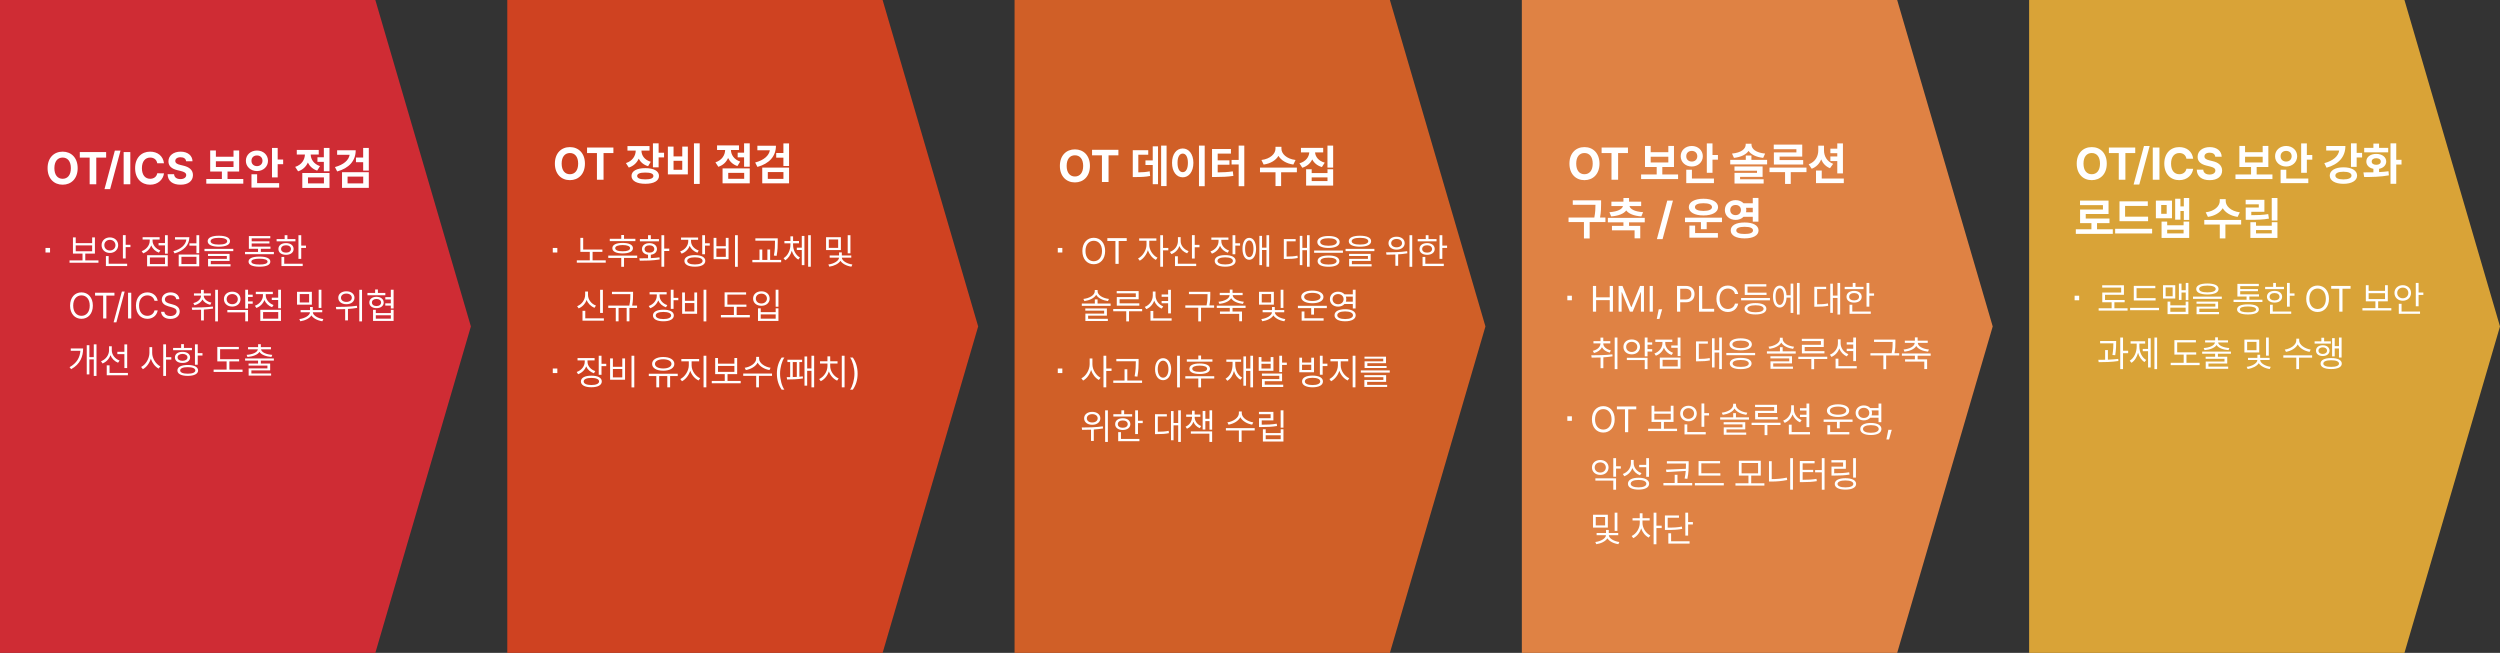
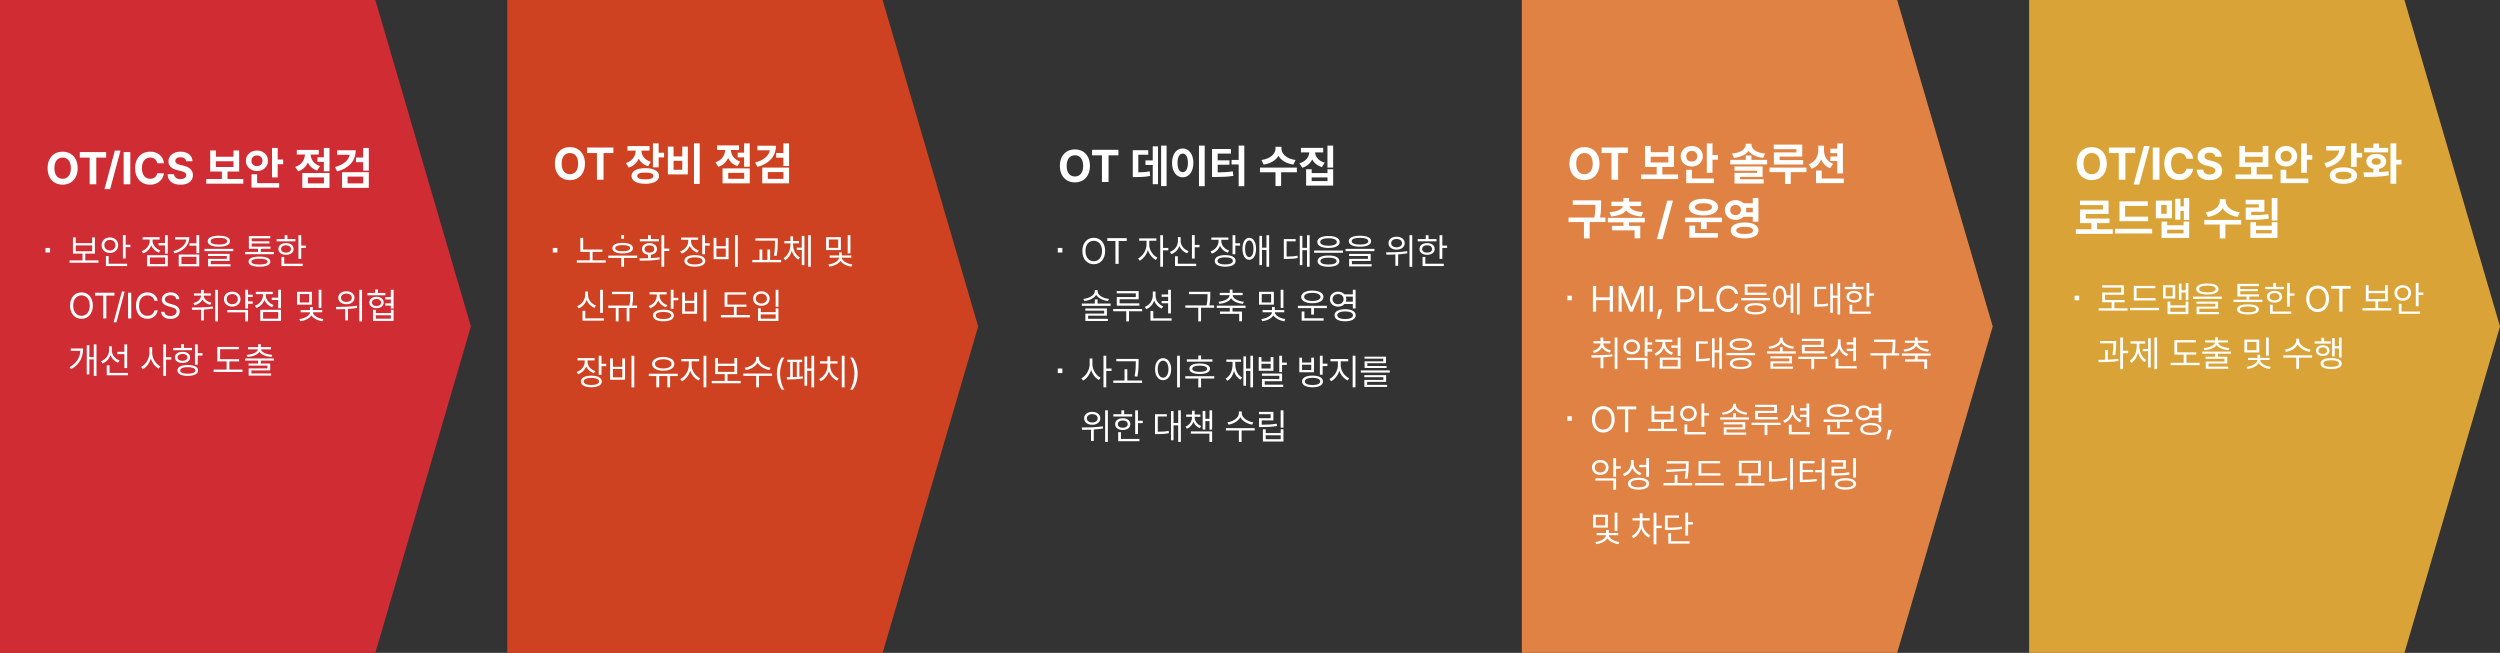
<svg xmlns="http://www.w3.org/2000/svg" width="1099" height="287" viewBox="0 0 1099 287" fill="none">
  <rect x="0" y="0" width="1099" height="287" fill="#333333" stroke="none" />
  <path d="M0 0H165L207 143.5L165 287H0V0Z" fill="#CF2C34" />
  <path d="M34.141 73.93C34.141 69.311 31.279 66.664 27.539 66.664C23.77 66.664 20.918 69.311 20.918 73.93C20.918 78.529 23.77 81.195 27.539 81.195C31.279 81.195 34.141 78.549 34.141 73.93ZM23.906 73.93C23.906 70.902 25.342 69.272 27.539 69.262C29.717 69.272 31.162 70.902 31.152 73.93C31.162 76.947 29.717 78.588 27.539 78.598C25.342 78.588 23.906 76.947 23.906 73.93ZM35.078 69.281H39.414V81H42.324V69.281H46.66V66.859H35.078V69.281ZM52.988 66.195H50.488L45.938 83.129H48.418L52.988 66.195ZM57.285 66.859H54.355V81H57.285V66.859ZM69.121 71.781H72.09C71.699 68.529 69.238 66.664 65.977 66.664C62.246 66.664 59.395 69.311 59.395 73.93C59.395 78.529 62.197 81.195 65.977 81.195C69.57 81.195 71.768 78.812 72.09 76.195L69.121 76.176C68.838 77.709 67.627 78.588 66.016 78.598C63.857 78.588 62.383 76.977 62.383 73.93C62.383 70.951 63.838 69.272 66.035 69.262C67.686 69.272 68.887 70.219 69.121 71.781ZM81.816 70.902H84.629C84.59 68.402 82.529 66.664 79.394 66.664C76.299 66.664 74.033 68.373 74.043 70.941C74.043 73.012 75.508 74.203 77.891 74.789L79.434 75.16C80.977 75.541 81.856 75.99 81.856 76.957C81.856 78.012 80.859 78.734 79.316 78.734C77.754 78.734 76.621 78.012 76.523 76.586H73.672C73.76 79.623 75.938 81.205 79.356 81.195C82.803 81.205 84.814 79.545 84.824 76.957C84.814 74.603 83.008 73.373 80.586 72.816L79.316 72.504C78.096 72.231 77.041 71.772 77.051 70.746C77.061 69.809 77.891 69.125 79.375 69.125C80.811 69.125 81.699 69.779 81.816 70.902ZM106.953 78.695H100.02V75.414H105.137V66.156H102.656V68.91H94.902V66.156H92.402V75.414H97.539V78.695H90.684V80.727H106.953V78.695ZM94.902 73.422V70.902H102.656V73.422H94.902ZM122.07 65.023H119.57V77.973H122.07V72.191H124.473V70.121H122.07V65.023ZM108.086 70.688C108.076 73.295 110.234 75.199 112.969 75.199C115.693 75.199 117.812 73.295 117.812 70.688C117.812 68.041 115.693 66.166 112.969 66.176C110.234 66.166 108.076 68.041 108.086 70.688ZM110.547 82.484H122.715V80.492H113.027V76.606H110.547V82.484ZM110.547 70.688C110.527 69.203 111.611 68.334 112.969 68.344C114.336 68.334 115.381 69.203 115.391 70.688C115.381 72.133 114.336 73.031 112.969 73.031C111.611 73.031 110.527 72.133 110.547 70.688ZM144.844 65.023H142.363V69.125H139.551V71.156H142.363V75.297H144.844V65.023ZM129.766 73.363L131.035 75.316C133.125 74.652 134.551 73.236 135.332 71.459C136.104 73.061 137.461 74.359 139.434 75.004L140.664 73.031C137.891 72.103 136.611 69.965 136.582 67.934H140.117V65.922H130.469V67.934H134.043C133.975 70.17 132.646 72.436 129.766 73.363ZM132.891 82.602H144.844V76.039H132.891V82.602ZM135.391 80.609V77.992H142.402V80.609H135.391ZM156.367 66.059H148.203V68.051H153.701C153.291 70.443 151.084 72.397 147.246 73.441L148.223 75.375C153.428 73.93 156.367 70.707 156.367 66.059ZM150.352 82.582H162.129V75.688H150.352V82.582ZM152.793 80.629V77.641H159.668V80.629H152.793ZM156.484 71.293H159.648V74.984H162.129V65.043H159.648V69.262H156.484V71.293Z" fill="white" />
  <rect x="20" y="109" width="2" height="2" fill="white" />
  <path d="M43.282 114.464H37.492V111.47H41.724V104.365H40.508V106.873H33.293V104.365H32.066V111.47H36.276V114.464H30.564V115.492H43.282V114.464ZM33.293 110.464V107.878H40.508V110.464H33.293ZM55.254 103.37H54.027V113.624H55.254V108.641H57.342V107.602H55.254V103.37ZM44.657 107.779C44.646 109.79 46.226 111.204 48.303 111.204C50.381 111.204 51.939 109.79 51.95 107.779C51.939 105.768 50.381 104.365 48.303 104.365C46.226 104.365 44.646 105.768 44.657 107.779ZM45.861 107.779C45.85 106.409 46.922 105.436 48.303 105.436C49.696 105.436 50.745 106.409 50.756 107.779C50.745 109.149 49.696 110.122 48.303 110.122C46.922 110.122 45.85 109.149 45.861 107.779ZM46.557 116.961H55.894V115.945H47.773V112.564H46.557V116.961ZM73.749 103.381H72.523V106.862H69.705V107.89H72.523V111.514H73.749V103.381ZM62.291 110.409L62.931 111.37C64.584 110.768 65.865 109.497 66.468 107.895C67.07 109.331 68.28 110.497 69.849 111.061L70.49 110.088C68.456 109.37 67.064 107.635 67.064 105.845V105.304H70.169V104.276H62.688V105.304H65.827V105.845C65.827 107.823 64.346 109.68 62.291 110.409ZM64.666 117.083H73.749V112.199H64.666V117.083ZM65.893 116.077V113.182H72.545V116.077H65.893ZM83.235 104.287H76.936V105.304H81.925C81.655 107.663 79.533 109.503 76.218 110.442L76.738 111.403C80.738 110.265 83.224 107.768 83.235 104.287ZM78.561 117.072H87.577V111.901H78.561V117.072ZM79.754 116.077V112.884H86.362V116.077H79.754ZM83.268 108H86.351V111.315H87.577V103.392H86.351V106.972H83.268V108ZM96.212 103.624C93.118 103.624 91.295 104.475 91.295 106.022C91.295 107.591 93.118 108.442 96.212 108.453C99.306 108.442 101.118 107.591 101.118 106.022C101.118 104.475 99.306 103.624 96.212 103.624ZM89.892 110.387H102.555V109.392H89.892V110.387ZM91.428 112.53H99.715V113.79H91.461V117.116H101.339V116.144H92.665V114.696H100.919V111.591H91.428V112.53ZM92.577 106.022C92.566 105.105 93.914 104.552 96.212 104.552C98.522 104.552 99.87 105.105 99.87 106.022C99.87 106.983 98.522 107.514 96.212 107.514C93.914 107.514 92.566 106.983 92.577 106.022ZM120.398 110.751H114.664V109.37H118.896V108.398H110.641V107.017H118.443V106.077H110.641V104.773H118.818V103.779H109.404V109.37H113.437V110.751H107.713V111.746H120.398V110.751ZM109.26 115.017C109.26 116.475 110.984 117.238 114.056 117.238C117.106 117.238 118.829 116.475 118.84 115.017C118.829 113.569 117.106 112.785 114.056 112.796C110.984 112.785 109.26 113.569 109.26 115.017ZM110.498 115.017C110.487 114.188 111.769 113.724 114.056 113.724C116.332 113.724 117.603 114.188 117.614 115.017C117.603 115.856 116.332 116.298 114.056 116.287C111.769 116.298 110.487 115.856 110.498 115.017ZM132.425 103.392H131.199V113.801H132.425V109.006H134.514V107.967H132.425V103.392ZM121.597 106.099H129.873V105.094H126.348V103.392H125.133V105.094H121.597V106.099ZM122.392 109.459C122.381 111.017 123.729 112.022 125.74 112.022C127.718 112.022 129.066 111.017 129.077 109.459C129.066 107.878 127.718 106.862 125.74 106.862C123.729 106.862 122.381 107.878 122.392 109.459ZM123.564 109.459C123.552 108.464 124.425 107.823 125.74 107.823C127.033 107.823 127.906 108.464 127.917 109.459C127.906 110.431 127.033 111.061 125.74 111.05C124.425 111.061 123.552 110.431 123.564 109.459ZM123.729 116.961H133.066V115.945H124.945V112.961H123.729V116.961ZM40.818 134.343C40.818 130.762 38.707 128.53 35.812 128.53C32.906 128.53 30.807 130.762 30.807 134.343C30.807 137.923 32.906 140.155 35.812 140.155C38.707 140.155 40.818 137.923 40.818 134.343ZM32.177 134.343C32.177 131.425 33.768 129.845 35.812 129.845C37.856 129.845 39.447 131.425 39.447 134.343C39.447 137.26 37.856 138.84 35.812 138.84C33.768 138.84 32.177 137.26 32.177 134.343ZM41.786 129.934H45.344V140H46.758V129.934H50.305V128.685H41.786V129.934ZM54.808 128.155H53.582L49.935 141.702H51.162L54.808 128.155ZM57.699 128.685H56.295V140H57.699V128.685ZM67.915 132.243H69.329C68.909 129.901 67.053 128.53 64.765 128.53C61.859 128.53 59.76 130.762 59.76 134.343C59.76 137.923 61.859 140.155 64.765 140.155C67.064 140.155 68.92 138.762 69.329 136.453H67.915C67.583 138 66.257 138.84 64.765 138.84C62.721 138.84 61.13 137.26 61.13 134.343C61.13 131.425 62.721 129.845 64.765 129.845C66.257 129.845 67.594 130.685 67.915 132.243ZM77.472 131.536H78.843C78.787 129.812 77.207 128.53 75.008 128.53C72.82 128.53 71.119 129.79 71.119 131.702C71.119 133.238 72.224 134.144 74.003 134.652L75.384 135.039C76.577 135.37 77.627 135.79 77.627 136.895C77.627 138.122 76.456 138.928 74.898 138.928C73.55 138.928 72.367 138.331 72.257 137.061H70.809C70.942 138.939 72.456 140.199 74.898 140.199C77.516 140.199 78.997 138.762 78.997 136.917C78.997 134.807 77.008 134.11 75.804 133.801L74.666 133.492C73.815 133.271 72.489 132.829 72.489 131.635C72.489 130.564 73.472 129.779 74.964 129.779C76.323 129.779 77.351 130.42 77.472 131.536ZM89.582 130V129.945H92.676V128.972H89.582V127.414H88.356V128.972H85.262V129.945H88.356V130C88.356 131.481 86.975 132.773 84.975 133.227L85.505 134.199C87.146 133.79 88.4 132.867 88.991 131.646C89.599 132.773 90.831 133.619 92.433 134.011L92.942 133.039C90.964 132.597 89.582 131.403 89.582 130ZM84.312 135.182L84.477 136.221C85.649 136.221 86.986 136.21 88.389 136.155V140.862H89.615V136.094C90.958 136.011 92.334 135.878 93.66 135.657L93.571 134.762C90.499 135.16 86.975 135.182 84.312 135.182ZM94.599 141.282H95.803V127.392H94.599V141.282ZM111.09 129.525H109.035V127.381H107.808V135.635H109.035V133.525H111.09V132.486H109.035V130.53H111.09V129.525ZM98.438 131.492C98.427 133.436 99.974 134.773 102.085 134.773C104.195 134.773 105.72 133.436 105.731 131.492C105.72 129.558 104.195 128.21 102.085 128.221C99.974 128.21 98.427 129.558 98.438 131.492ZM99.642 131.492C99.632 130.177 100.67 129.271 102.085 129.271C103.499 129.271 104.527 130.177 104.538 131.492C104.527 132.818 103.499 133.735 102.085 133.724C100.67 133.735 99.632 132.818 99.642 131.492ZM99.941 137.293H107.808V141.271H109.035V136.287H99.941V137.293ZM123.515 127.381H122.288V130.862H119.471V131.89H122.288V135.514H123.515V127.381ZM112.056 134.409L112.697 135.37C114.349 134.768 115.631 133.497 116.233 131.895C116.835 133.331 118.045 134.497 119.614 135.061L120.255 134.088C118.222 133.37 116.83 131.635 116.83 129.845V129.304H119.935V128.276H112.454V129.304H115.592V129.845C115.592 131.823 114.112 133.68 112.056 134.409ZM114.432 141.083H123.515V136.199H114.432V141.083ZM115.658 140.077V137.182H122.31V140.077H115.658ZM137.093 128.287H130.574V133.934H137.093V128.287ZM131.58 140.265L132.022 141.227C134.11 140.934 136.06 139.972 136.895 138.657C137.723 139.95 139.629 140.939 141.712 141.227L142.143 140.265C139.756 139.967 137.524 138.619 137.524 137.26H141.657V136.309H137.502V134.95H136.287V136.309H132.154V137.26H136.265C136.265 138.652 133.966 140 131.58 140.265ZM131.778 132.961V129.282H135.889V132.961H131.778ZM140.088 135.359H141.292V127.381H140.088V135.359ZM152.263 128.055C150.186 128.044 148.705 129.193 148.705 130.895C148.705 132.586 150.186 133.746 152.263 133.735C154.34 133.746 155.832 132.586 155.832 130.895C155.832 129.193 154.34 128.044 152.263 128.055ZM147.655 134.928L147.821 135.967C148.981 135.961 150.318 135.95 151.733 135.89V140.84H152.959V135.823C154.296 135.735 155.677 135.591 157.003 135.348L156.915 134.42C153.832 134.873 150.263 134.928 147.655 134.928ZM149.898 130.895C149.887 129.812 150.882 129.05 152.263 129.061C153.666 129.05 154.661 129.812 154.661 130.895C154.661 131.978 153.666 132.729 152.263 132.718C150.882 132.729 149.887 131.978 149.898 130.895ZM157.943 141.282H159.147V127.392H157.943V141.282ZM169.395 128.785H166.124V127.249H164.909V128.785H161.528V129.79H169.395V128.785ZM162.356 132.983C162.345 134.486 163.627 135.47 165.506 135.47C167.362 135.47 168.666 134.486 168.677 132.983C168.666 131.47 167.362 130.475 165.506 130.475C163.627 130.475 162.345 131.47 162.356 132.983ZM163.506 132.983C163.495 132.044 164.29 131.425 165.506 131.425C166.699 131.425 167.517 132.044 167.528 132.983C167.517 133.912 166.699 134.541 165.506 134.541C164.29 134.541 163.495 133.912 163.506 132.983ZM163.992 141.083H173.03V136.177H171.815V137.635H165.207V136.177H163.992V141.083ZM165.207 140.099V138.597H171.815V140.099H165.207ZM169.373 134.354H171.804V135.591H173.03V127.381H171.804V130.63H169.384V131.646H171.804V133.337H169.373V134.354ZM42.42 151.381H41.227V156.983H39.293V151.757H38.133V164.575H39.293V158H41.227V165.271H42.42V151.381ZM30.575 161.414L31.293 162.287C35.293 160.055 36.53 156.718 36.541 153.182H31.105V154.199H35.343C35.138 157.072 33.812 159.613 30.575 161.414ZM49.143 154V152.232H47.939V153.956C47.928 156.088 46.491 158.033 44.414 158.796L45.066 159.79C46.701 159.138 47.966 157.812 48.552 156.138C49.154 157.646 50.364 158.851 51.894 159.459L52.58 158.497C50.546 157.768 49.143 155.934 49.143 154ZM46.922 164.961H56.226V163.945H48.16V160.608H46.922V164.961ZM51.585 155.691H54.679V161.801H55.906V151.392H54.679V154.663H51.585V155.691ZM66.898 155.116V152.586H65.683V155.116C65.672 157.646 64.059 160.309 62.036 161.315L62.81 162.298C64.374 161.459 65.688 159.707 66.307 157.657C66.926 159.586 68.202 161.232 69.727 162.033L70.49 161.05C68.512 160.077 66.887 157.558 66.898 155.116ZM71.76 165.271H72.987V158.077H75.307V157.017H72.987V151.381H71.76V165.271ZM86.925 151.381H85.699V160.343H86.925V156.298H89.014V155.249H86.925V151.381ZM76.097 153.945H84.373V152.961H80.848V151.271H79.633V152.961H76.097V153.945ZM76.892 157.116C76.881 158.608 78.218 159.569 80.24 159.558C82.229 159.569 83.566 158.608 83.577 157.116C83.566 155.624 82.229 154.663 80.24 154.663C78.218 154.663 76.881 155.624 76.892 157.116ZM77.986 162.851C77.975 164.354 79.699 165.238 82.539 165.238C85.356 165.238 87.08 164.354 87.08 162.851C87.08 161.326 85.356 160.442 82.539 160.442C79.699 160.442 77.975 161.326 77.986 162.851ZM78.064 157.116C78.052 156.199 78.925 155.591 80.24 155.58C81.533 155.591 82.406 156.199 82.417 157.116C82.406 158.022 81.533 158.608 80.24 158.608C78.925 158.608 78.052 158.022 78.064 157.116ZM79.202 162.851C79.191 161.923 80.45 161.403 82.539 161.403C84.605 161.403 85.865 161.923 85.865 162.851C85.865 163.746 84.605 164.287 82.539 164.276C80.45 164.287 79.191 163.746 79.202 162.851ZM105.123 157.89H96.758V153.514H104.99V152.508H95.532V158.884H99.62V162.486H93.907V163.514H106.626V162.486H100.835V158.884H105.123V157.89ZM120.387 157.569H107.746V158.508H113.448V159.812H109.271V160.729H117.559V161.945H109.304V165.116H119.183V164.166H110.509V162.818H118.763V159.812H114.664V158.508H120.387V157.569ZM108.42 155.989L108.785 156.928C111.117 156.735 113.211 156.006 114.061 154.685C114.912 156.006 117.006 156.735 119.327 156.928L119.702 155.989C117.139 155.823 114.967 154.95 114.746 153.558H119.106V152.597H114.664V151.304H113.459V152.597H109.039V153.558H113.371C113.144 154.95 110.973 155.823 108.42 155.989Z" fill="white" />
  <path d="M223 0H388L430 143.5L388 287H223V0Z" fill="#CF4221" />
  <path d="M257.137 71.928C257.137 67.315 254.278 64.663 250.528 64.663C246.764 64.663 243.925 67.315 243.925 71.928C243.925 76.528 246.764 79.193 250.528 79.193C254.278 79.193 257.137 76.541 257.137 71.928ZM246.902 71.928C246.902 68.91 248.345 67.267 250.528 67.267C252.717 67.267 254.16 68.91 254.16 71.928C254.16 74.946 252.717 76.59 250.528 76.59C248.345 76.59 246.902 74.946 246.902 71.928ZM258.069 67.287H262.413V79H265.32V67.287H269.65V64.856H258.069V67.287ZM285.53 64.214H275.834V66.203H279.466C279.439 68.461 278.099 70.761 275.157 71.693L276.421 73.662C278.548 72.964 279.991 71.541 280.779 69.76C281.566 71.279 282.926 72.474 284.901 73.068L286.082 71.12C283.251 70.278 281.994 68.275 281.98 66.203H285.53V64.214ZM277.609 77.343C277.602 79.511 279.936 80.802 283.693 80.796C287.401 80.802 289.694 79.511 289.694 77.343C289.694 75.174 287.401 73.91 283.693 73.917C279.936 73.91 277.602 75.174 277.609 77.343ZM280.102 77.343C280.095 76.341 281.366 75.851 283.693 75.858C286.006 75.851 287.236 76.341 287.236 77.343C287.236 78.358 286.006 78.862 283.693 78.855C281.366 78.862 280.095 78.358 280.102 77.343ZM287.029 73.572H289.529V69.18H291.918V67.149H289.529V63.012H287.029V73.572ZM307.587 63.012H305.066V80.844H307.587V63.012ZM293.595 76.68H302.373V64.442H299.921V68.758H296.089V64.442H293.595V76.68ZM296.089 74.656V70.699H299.921V74.656H296.089ZM329.585 63.012H327.099V67.121H324.281V69.152H327.099V73.309H329.585V63.012ZM314.502 71.362L315.78 73.323C317.873 72.653 319.288 71.231 320.069 69.456C320.842 71.058 322.196 72.349 324.171 72.999L325.4 71.037C322.617 70.098 321.353 67.964 321.312 65.927H324.855V63.931H315.214V65.927H318.777C318.722 68.157 317.389 70.436 314.502 71.362ZM317.638 80.602H329.585V74.028H317.638V80.602ZM320.131 78.606V75.996H327.147V78.606H320.131ZM341.104 64.062H332.941V66.044H338.431C338.031 68.441 335.828 70.402 331.974 71.438L332.962 73.379C338.169 71.928 341.104 68.71 341.104 64.062ZM335.082 80.582H346.87V73.689H335.082V80.582ZM337.527 78.627V75.644H344.398V78.627H337.527ZM341.221 69.297H344.384V72.978H346.87V63.04H344.384V67.26H341.221V69.297Z" fill="white" />
  <rect x="243" y="109" width="2" height="2" fill="white" />
-   <path d="M264.812 109.702H256.37V104.564H255.122V110.729H259.276V114.442H253.564V115.459H266.282V114.442H260.503V110.729H264.812V109.702ZM279.314 104.972H274.32V103.304H273.104V104.972H268.055V105.989H279.314V104.972ZM267.392 113.392H273.104V117.293H274.32V113.392H280.11V112.376H267.392V113.392ZM269.182 109.105C269.171 110.575 270.872 111.403 273.712 111.414C276.541 111.403 278.242 110.575 278.242 109.105C278.242 107.613 276.541 106.785 273.712 106.785C270.872 106.785 269.171 107.613 269.182 109.105ZM270.452 109.105C270.441 108.232 271.646 107.724 273.712 107.724C275.767 107.724 276.972 108.232 276.983 109.105C276.972 109.967 275.767 110.475 273.712 110.464C271.646 110.475 270.441 109.967 270.452 109.105ZM291.993 103.381H290.767V117.271H291.993V110.331H294.214V109.293H291.993V103.381ZM281.043 113.569L281.253 114.608C283.684 114.608 286.966 114.575 290.004 114.055L289.916 113.127C288.706 113.304 287.397 113.409 286.104 113.47V111.989C287.717 111.801 288.789 110.851 288.8 109.47C288.789 107.901 287.441 106.884 285.496 106.884C283.529 106.884 282.203 107.901 282.214 109.47C282.203 110.851 283.258 111.796 284.877 111.989V113.519C283.502 113.558 282.176 113.564 281.043 113.569ZM281.297 106.077H289.673V105.083H286.104V103.403H284.877V105.083H281.297V106.077ZM283.363 109.47C283.363 108.497 284.214 107.845 285.496 107.845C286.767 107.845 287.618 108.497 287.618 109.47C287.618 110.431 286.767 111.061 285.496 111.05C284.214 111.061 283.363 110.431 283.363 109.47ZM303.771 106.011V105.425H306.887V104.409H299.384V105.425H302.555V106.022C302.544 108.022 301.097 109.812 299.008 110.519L299.638 111.503C301.307 110.901 302.588 109.657 303.185 108.066C303.782 109.459 304.992 110.564 306.588 111.094L307.174 110.133C305.13 109.459 303.771 107.834 303.771 106.011ZM300.865 114.674C300.865 116.298 302.61 117.238 305.472 117.238C308.323 117.238 310.047 116.298 310.047 114.674C310.047 113.072 308.323 112.144 305.472 112.144C302.61 112.144 300.865 113.072 300.865 114.674ZM302.091 114.674C302.08 113.702 303.373 113.127 305.472 113.127C307.572 113.127 308.854 113.702 308.854 114.674C308.854 115.669 307.572 116.254 305.472 116.254C303.373 116.254 302.08 115.669 302.091 114.674ZM308.699 111.768H309.925V107.956H312.014V106.928H309.925V103.381H308.699V111.768ZM324.339 103.381H323.113V117.293H324.339V103.381ZM313.698 113.934H320.273V104.564H319.057V108.232H314.925V104.564H313.698V113.934ZM314.925 112.906V109.215H319.057V112.906H314.925ZM341.896 104.785H332.061V105.801H340.68V106.331C340.68 108.066 340.68 109.89 340.194 112.343L341.398 112.486C341.885 109.901 341.885 108.11 341.896 106.331V104.785ZM330.735 115.304H343.398V114.276H338.548V109.702H337.343V114.276H335.1V109.702H333.874V114.276H330.735V115.304ZM348.63 107.657V106.972H351.238V105.956H348.641V103.89H347.47V105.956H344.829V106.972H347.47V107.657C347.459 109.956 346.343 112.387 344.453 113.492L345.193 114.42C346.575 113.58 347.569 112.022 348.066 110.238C348.569 111.917 349.569 113.354 350.95 114.11L351.657 113.193C349.768 112.177 348.63 109.89 348.63 107.657ZM350.276 109.901H352.464V116.541H353.624V103.713H352.464V108.862H350.276V109.901ZM355.26 117.271H356.431V103.381H355.26V117.271ZM369.656 104.287H363.137V109.934H369.656V104.287ZM364.142 116.265L364.584 117.227C366.672 116.934 368.623 115.972 369.457 114.657C370.286 115.95 372.192 116.939 374.275 117.227L374.706 116.265C372.319 115.967 370.087 114.619 370.087 113.26H374.219V112.309H370.065V110.95H368.849V112.309H364.717V113.26H368.827C368.827 114.652 366.529 116 364.142 116.265ZM364.341 108.961V105.282H368.451V108.961H364.341ZM372.65 111.359H373.855V103.381H372.65V111.359ZM265.033 127.392H263.807V137.58H265.033V127.392ZM253.707 134.608L254.381 135.569C256.006 134.912 257.265 133.547 257.867 131.84C258.481 133.442 259.735 134.691 261.343 135.315L261.983 134.331C259.917 133.58 258.47 131.68 258.481 129.558V128.166H257.232V129.558C257.232 131.757 255.807 133.79 253.707 134.608ZM256.061 140.961H265.464V139.945H257.287V136.641H256.061V140.961ZM278.298 128.276H269.016V129.304H277.104V129.337C277.104 130.58 277.104 132.155 276.651 134.343H267.392V135.359H270.696V141.26H271.922V135.359H275.48V141.26H276.696V135.359H280.055V134.343H277.905C278.298 132.144 278.298 130.591 278.298 129.337V128.276ZM289.943 130.011V129.425H293.059V128.409H285.556V129.425H288.727V130.022C288.716 132.022 287.269 133.812 285.18 134.519L285.81 135.503C287.479 134.901 288.76 133.657 289.357 132.066C289.954 133.459 291.164 134.564 292.76 135.094L293.346 134.133C291.302 133.459 289.943 131.834 289.943 130.011ZM287.037 138.674C287.037 140.298 288.782 141.238 291.644 141.238C294.495 141.238 296.219 140.298 296.219 138.674C296.219 137.072 294.495 136.144 291.644 136.144C288.782 136.144 287.037 137.072 287.037 138.674ZM288.263 138.674C288.252 137.702 289.545 137.127 291.644 137.127C293.744 137.127 295.025 137.702 295.025 138.674C295.025 139.669 293.744 140.254 291.644 140.254C289.545 140.254 288.252 139.669 288.263 138.674ZM294.871 135.768H296.097V131.956H298.186V130.928H296.097V127.381H294.871V135.768ZM310.511 127.381H309.285V141.293H310.511V127.381ZM299.87 137.934H306.445V128.564H305.229V132.232H301.097V128.564H299.87V137.934ZM301.097 136.906V133.215H305.229V136.906H301.097ZM328.123 133.89H319.758V129.514H327.99V128.508H318.532V134.884H322.62V138.486H316.907V139.514H329.626V138.486H323.835V134.884H328.123V133.89ZM342.205 127.381H340.979V134.829H342.205V127.381ZM331.056 131.249C331.056 133.138 332.592 134.442 334.702 134.431C336.813 134.442 338.338 133.138 338.338 131.249C338.338 129.348 336.813 128.044 334.702 128.055C332.592 128.044 331.056 129.348 331.056 131.249ZM332.26 131.249C332.249 129.978 333.277 129.083 334.702 129.094C336.117 129.083 337.144 129.978 337.144 131.249C337.144 132.519 336.117 133.414 334.702 133.414C333.277 133.414 332.249 132.519 332.26 131.249ZM333.211 141.083H342.205V135.536H340.99V137.227H334.415V135.536H333.211V141.083ZM334.415 140.077V138.21H340.99V140.077H334.415Z" fill="white" />
-   <rect x="243" y="162" width="2" height="2" fill="white" />
+   <path d="M264.812 109.702H256.37V104.564H255.122V110.729H259.276V114.442H253.564V115.459H266.282V114.442H260.503V110.729H264.812V109.702ZM279.314 104.972H274.32V103.304H273.104V104.972H268.055V105.989V104.972ZM267.392 113.392H273.104V117.293H274.32V113.392H280.11V112.376H267.392V113.392ZM269.182 109.105C269.171 110.575 270.872 111.403 273.712 111.414C276.541 111.403 278.242 110.575 278.242 109.105C278.242 107.613 276.541 106.785 273.712 106.785C270.872 106.785 269.171 107.613 269.182 109.105ZM270.452 109.105C270.441 108.232 271.646 107.724 273.712 107.724C275.767 107.724 276.972 108.232 276.983 109.105C276.972 109.967 275.767 110.475 273.712 110.464C271.646 110.475 270.441 109.967 270.452 109.105ZM291.993 103.381H290.767V117.271H291.993V110.331H294.214V109.293H291.993V103.381ZM281.043 113.569L281.253 114.608C283.684 114.608 286.966 114.575 290.004 114.055L289.916 113.127C288.706 113.304 287.397 113.409 286.104 113.47V111.989C287.717 111.801 288.789 110.851 288.8 109.47C288.789 107.901 287.441 106.884 285.496 106.884C283.529 106.884 282.203 107.901 282.214 109.47C282.203 110.851 283.258 111.796 284.877 111.989V113.519C283.502 113.558 282.176 113.564 281.043 113.569ZM281.297 106.077H289.673V105.083H286.104V103.403H284.877V105.083H281.297V106.077ZM283.363 109.47C283.363 108.497 284.214 107.845 285.496 107.845C286.767 107.845 287.618 108.497 287.618 109.47C287.618 110.431 286.767 111.061 285.496 111.05C284.214 111.061 283.363 110.431 283.363 109.47ZM303.771 106.011V105.425H306.887V104.409H299.384V105.425H302.555V106.022C302.544 108.022 301.097 109.812 299.008 110.519L299.638 111.503C301.307 110.901 302.588 109.657 303.185 108.066C303.782 109.459 304.992 110.564 306.588 111.094L307.174 110.133C305.13 109.459 303.771 107.834 303.771 106.011ZM300.865 114.674C300.865 116.298 302.61 117.238 305.472 117.238C308.323 117.238 310.047 116.298 310.047 114.674C310.047 113.072 308.323 112.144 305.472 112.144C302.61 112.144 300.865 113.072 300.865 114.674ZM302.091 114.674C302.08 113.702 303.373 113.127 305.472 113.127C307.572 113.127 308.854 113.702 308.854 114.674C308.854 115.669 307.572 116.254 305.472 116.254C303.373 116.254 302.08 115.669 302.091 114.674ZM308.699 111.768H309.925V107.956H312.014V106.928H309.925V103.381H308.699V111.768ZM324.339 103.381H323.113V117.293H324.339V103.381ZM313.698 113.934H320.273V104.564H319.057V108.232H314.925V104.564H313.698V113.934ZM314.925 112.906V109.215H319.057V112.906H314.925ZM341.896 104.785H332.061V105.801H340.68V106.331C340.68 108.066 340.68 109.89 340.194 112.343L341.398 112.486C341.885 109.901 341.885 108.11 341.896 106.331V104.785ZM330.735 115.304H343.398V114.276H338.548V109.702H337.343V114.276H335.1V109.702H333.874V114.276H330.735V115.304ZM348.63 107.657V106.972H351.238V105.956H348.641V103.89H347.47V105.956H344.829V106.972H347.47V107.657C347.459 109.956 346.343 112.387 344.453 113.492L345.193 114.42C346.575 113.58 347.569 112.022 348.066 110.238C348.569 111.917 349.569 113.354 350.95 114.11L351.657 113.193C349.768 112.177 348.63 109.89 348.63 107.657ZM350.276 109.901H352.464V116.541H353.624V103.713H352.464V108.862H350.276V109.901ZM355.26 117.271H356.431V103.381H355.26V117.271ZM369.656 104.287H363.137V109.934H369.656V104.287ZM364.142 116.265L364.584 117.227C366.672 116.934 368.623 115.972 369.457 114.657C370.286 115.95 372.192 116.939 374.275 117.227L374.706 116.265C372.319 115.967 370.087 114.619 370.087 113.26H374.219V112.309H370.065V110.95H368.849V112.309H364.717V113.26H368.827C368.827 114.652 366.529 116 364.142 116.265ZM364.341 108.961V105.282H368.451V108.961H364.341ZM372.65 111.359H373.855V103.381H372.65V111.359ZM265.033 127.392H263.807V137.58H265.033V127.392ZM253.707 134.608L254.381 135.569C256.006 134.912 257.265 133.547 257.867 131.84C258.481 133.442 259.735 134.691 261.343 135.315L261.983 134.331C259.917 133.58 258.47 131.68 258.481 129.558V128.166H257.232V129.558C257.232 131.757 255.807 133.79 253.707 134.608ZM256.061 140.961H265.464V139.945H257.287V136.641H256.061V140.961ZM278.298 128.276H269.016V129.304H277.104V129.337C277.104 130.58 277.104 132.155 276.651 134.343H267.392V135.359H270.696V141.26H271.922V135.359H275.48V141.26H276.696V135.359H280.055V134.343H277.905C278.298 132.144 278.298 130.591 278.298 129.337V128.276ZM289.943 130.011V129.425H293.059V128.409H285.556V129.425H288.727V130.022C288.716 132.022 287.269 133.812 285.18 134.519L285.81 135.503C287.479 134.901 288.76 133.657 289.357 132.066C289.954 133.459 291.164 134.564 292.76 135.094L293.346 134.133C291.302 133.459 289.943 131.834 289.943 130.011ZM287.037 138.674C287.037 140.298 288.782 141.238 291.644 141.238C294.495 141.238 296.219 140.298 296.219 138.674C296.219 137.072 294.495 136.144 291.644 136.144C288.782 136.144 287.037 137.072 287.037 138.674ZM288.263 138.674C288.252 137.702 289.545 137.127 291.644 137.127C293.744 137.127 295.025 137.702 295.025 138.674C295.025 139.669 293.744 140.254 291.644 140.254C289.545 140.254 288.252 139.669 288.263 138.674ZM294.871 135.768H296.097V131.956H298.186V130.928H296.097V127.381H294.871V135.768ZM310.511 127.381H309.285V141.293H310.511V127.381ZM299.87 137.934H306.445V128.564H305.229V132.232H301.097V128.564H299.87V137.934ZM301.097 136.906V133.215H305.229V136.906H301.097ZM328.123 133.89H319.758V129.514H327.99V128.508H318.532V134.884H322.62V138.486H316.907V139.514H329.626V138.486H323.835V134.884H328.123V133.89ZM342.205 127.381H340.979V134.829H342.205V127.381ZM331.056 131.249C331.056 133.138 332.592 134.442 334.702 134.431C336.813 134.442 338.338 133.138 338.338 131.249C338.338 129.348 336.813 128.044 334.702 128.055C332.592 128.044 331.056 129.348 331.056 131.249ZM332.26 131.249C332.249 129.978 333.277 129.083 334.702 129.094C336.117 129.083 337.144 129.978 337.144 131.249C337.144 132.519 336.117 133.414 334.702 133.414C333.277 133.414 332.249 132.519 332.26 131.249ZM333.211 141.083H342.205V135.536H340.99V137.227H334.415V135.536H333.211V141.083ZM334.415 140.077V138.21H340.99V140.077H334.415Z" fill="white" />
  <path d="M258.271 159.011V158.425H261.387V157.409H253.884V158.425H257.055V159.022C257.044 161.022 255.597 162.812 253.508 163.519L254.138 164.503C255.807 163.901 257.088 162.657 257.685 161.066C258.282 162.459 259.492 163.564 261.088 164.094L261.674 163.133C259.63 162.459 258.271 160.834 258.271 159.011ZM255.365 167.674C255.365 169.298 257.11 170.238 259.972 170.238C262.823 170.238 264.547 169.298 264.547 167.674C264.547 166.072 262.823 165.144 259.972 165.144C257.11 165.144 255.365 166.072 255.365 167.674ZM256.591 167.674C256.58 166.702 257.873 166.127 259.972 166.127C262.072 166.127 263.354 166.702 263.354 167.674C263.354 168.669 262.072 169.254 259.972 169.254C257.873 169.254 256.58 168.669 256.591 167.674ZM263.199 164.768H264.425V160.956H266.514V159.928H264.425V156.381H263.199V164.768ZM278.839 156.381H277.613V170.293H278.839V156.381ZM268.198 166.934H274.773V157.564H273.557V161.232H269.425V157.564H268.198V166.934ZM269.425 165.906V162.215H273.557V165.906H269.425ZM297.932 164.293H285.213V165.309H288.517V170.271H289.777V165.309H293.346V170.271H294.583V165.309H297.932V164.293ZM286.661 159.972C286.661 161.818 288.628 162.978 291.545 162.967C294.462 162.978 296.44 161.818 296.44 159.972C296.44 158.116 294.462 156.945 291.545 156.934C288.628 156.945 286.661 158.116 286.661 159.972ZM287.92 159.972C287.909 158.735 289.379 157.939 291.545 157.939C293.711 157.939 295.18 158.735 295.18 159.972C295.18 161.199 293.711 161.983 291.545 161.983C289.379 161.983 287.909 161.199 287.92 159.972ZM304.036 160.646V158.834H307.34V157.807H299.517V158.834H302.798V160.646C302.787 163.044 301.052 165.674 299.064 166.624L299.793 167.597C301.378 166.801 302.782 165.033 303.434 163C304.086 164.917 305.483 166.514 307.108 167.254L307.793 166.282C305.749 165.398 304.036 163 304.036 160.646ZM309.285 170.271H310.511V156.381H309.285V170.271ZM325.61 167.464H319.82V164.47H324.052V157.365H322.836V159.873H315.621V157.365H314.394V164.47H318.604V167.464H312.892V168.492H325.61V167.464ZM315.621 163.464V160.878H322.836V163.464H315.621ZM333.692 157.674V156.878H332.421V157.674C332.421 159.663 329.88 161.32 327.372 161.674L327.88 162.68C330.04 162.315 332.178 161.127 333.062 159.409C333.952 161.116 336.09 162.315 338.256 162.68L338.753 161.674C336.245 161.32 333.692 159.63 333.692 157.674ZM326.72 165.232H332.421V170.271H333.626V165.232H339.383V164.204H326.72V165.232ZM341.52 164.238C341.52 167.022 342.272 169.343 343.631 171.309H344.824C343.763 169.851 342.913 166.867 342.913 164.238C342.913 161.608 343.763 158.624 344.824 157.166H343.631C342.272 159.133 341.52 161.453 341.52 164.238ZM357.902 156.381H356.719V161.983H354.83V156.691H353.658V169.541H354.83V163.011H356.719V170.271H357.902V156.381ZM345.846 165.785L346.001 166.834C347.824 166.834 350.763 166.768 352.973 166.359L352.907 165.453C352.443 165.514 351.94 165.564 351.415 165.608V159.155H352.62V158.138H346.145V159.155H347.36V165.773C346.808 165.785 346.294 165.785 345.846 165.785ZM348.498 165.751V159.155H350.277V165.68C349.681 165.713 349.078 165.735 348.498 165.751ZM371.277 156.381H370.05V170.271H371.277V156.381ZM360.105 166.624L360.802 167.575C362.404 166.818 363.746 165.221 364.376 163.276C365.023 165.11 366.382 166.619 367.984 167.331L368.669 166.37C366.581 165.486 364.956 163.232 364.956 160.901V159.796H368.183V158.801H364.956V156.635H363.741V158.801H360.481V159.796H363.752V160.901C363.752 163.343 362.172 165.685 360.105 166.624ZM377.005 164.238C377.005 161.453 376.254 159.133 374.895 157.166H373.701C374.762 158.624 375.613 161.608 375.613 164.238C375.613 166.867 374.762 169.851 373.701 171.309H374.895C376.254 169.343 377.005 167.022 377.005 164.238Z" fill="white" />
-   <path d="M446 0H611L653 143.5L611 287H446V0Z" fill="#D05F27" />
  <path d="M479.137 72.928C479.137 68.315 476.278 65.663 472.528 65.663C468.764 65.663 465.925 68.315 465.925 72.928C465.925 77.528 468.764 80.193 472.528 80.193C476.278 80.193 479.137 77.541 479.137 72.928ZM468.902 72.928C468.902 69.91 470.345 68.267 472.528 68.267C474.717 68.267 476.16 69.91 476.16 72.928C476.16 75.946 474.717 77.59 472.528 77.59C470.345 77.59 468.902 75.946 468.902 72.928ZM480.069 68.287H484.413V80H487.32V68.287H491.65V65.856H480.069V68.287ZM512.827 64.012H510.43V81.802H512.827V64.012ZM497.965 77.832H499.194C501.805 77.832 503.593 77.749 505.596 77.348L505.41 75.304C503.745 75.649 502.302 75.753 500.403 75.767V68.032H504.767V66.029H497.965V77.832ZM503.545 72.548H506.743V80.988H509.063V64.33H506.743V70.511H503.545V72.548ZM529.587 64.012H527.066V81.844H529.587V64.012ZM515.229 71.595C515.223 75.504 517.211 77.949 519.932 77.949C522.619 77.949 524.608 75.504 524.615 71.595C524.608 67.728 522.619 65.269 519.932 65.269C517.211 65.269 515.223 67.728 515.229 71.595ZM517.64 71.595C517.626 68.964 518.551 67.521 519.932 67.521C521.286 67.521 522.205 68.964 522.205 71.595C522.205 74.254 521.286 75.691 519.932 75.691C518.551 75.691 517.626 74.254 517.64 71.595ZM546.99 64.012H544.524V70.304H541.403V72.3H544.524V81.844H546.99V64.012ZM532.805 77.811H534.22C537.266 77.804 539.593 77.714 542.19 77.32L541.941 75.325C539.731 75.67 537.763 75.76 535.298 75.78V72.424H540.47V70.47H535.298V67.521H541.12V65.511H532.805V77.811ZM563.318 65.407V64.544H560.701V65.407C560.694 67.507 558.56 69.827 554.52 70.332L555.5 72.341C558.58 71.899 560.846 70.456 562.006 68.529C563.166 70.456 565.445 71.899 568.553 72.341L569.527 70.332C565.459 69.827 563.318 67.507 563.318 65.407ZM553.891 75.718H560.714V81.802H563.18V75.718H570.107V73.688H553.891V75.718ZM581.674 65.007H571.901V66.989H575.562C575.43 69.005 574.063 70.988 571.225 71.796L572.488 73.743C574.595 73.101 576.052 71.768 576.853 70.083C577.661 71.637 579.084 72.852 581.114 73.439L582.357 71.499C579.588 70.746 578.234 68.881 578.103 66.989H581.674V65.007ZM574.167 81.602H586.052V74.406H583.566V76.077H576.618V74.406H574.167V81.602ZM576.618 79.606V77.997H583.566V79.606H576.618ZM583.552 73.667H586.052V64.012H583.552V73.667Z" fill="white" />
  <rect x="465" y="109" width="2" height="2" fill="white" />
  <path d="M485.818 110.343C485.818 106.762 483.707 104.53 480.812 104.53C477.906 104.53 475.807 106.762 475.807 110.343C475.807 113.923 477.906 116.155 480.812 116.155C483.707 116.155 485.818 113.923 485.818 110.343ZM477.177 110.343C477.177 107.425 478.768 105.845 480.812 105.845C482.856 105.845 484.448 107.425 484.448 110.343C484.448 113.26 482.856 114.84 480.812 114.84C478.768 114.84 477.177 113.26 477.177 110.343ZM486.786 105.934H490.344V116H491.758V105.934H495.305V104.685H486.786V105.934ZM505.213 107.646V105.834H508.34V104.807H500.782V105.834H504.008V107.646C503.997 110.011 502.285 112.652 500.285 113.624L501.025 114.597C502.583 113.801 503.975 112.006 504.622 109.972C505.246 111.851 506.566 113.486 508.119 114.254L508.826 113.282C506.815 112.32 505.202 109.867 505.213 107.646ZM510.042 117.271H511.268V110.044H513.588V108.994H511.268V103.381H510.042V117.271ZM519.019 106V104.232H517.814V105.956C517.803 108.11 516.411 109.989 514.29 110.74L514.975 111.713C516.61 111.088 517.864 109.818 518.455 108.166C519.074 109.63 520.301 110.801 521.87 111.37L522.499 110.387C520.455 109.68 519.008 107.912 519.019 106ZM516.533 116.961H525.848V115.945H517.781V112.652H516.533V116.961ZM523.98 113.646H525.207V108.685H527.295V107.635H525.207V103.37H523.98V113.646ZM536.896 106.011V105.425H540.012V104.409H532.509V105.425H535.68V106.022C535.669 108.022 534.222 109.812 532.133 110.519L532.763 111.503C534.432 110.901 535.713 109.657 536.31 108.066C536.907 109.459 538.117 110.564 539.713 111.094L540.299 110.133C538.255 109.459 536.896 107.834 536.896 106.011ZM533.99 114.674C533.99 116.298 535.735 117.238 538.597 117.238C541.448 117.238 543.172 116.298 543.172 114.674C543.172 113.072 541.448 112.144 538.597 112.144C535.735 112.144 533.99 113.072 533.99 114.674ZM535.216 114.674C535.205 113.702 536.498 113.127 538.597 113.127C540.697 113.127 541.979 113.702 541.979 114.674C541.979 115.669 540.697 116.254 538.597 116.254C536.498 116.254 535.205 115.669 535.216 114.674ZM541.824 111.768H543.05V107.956H545.139V106.928H543.05V103.381H541.824V111.768ZM549.166 104.552C547.365 104.552 546.193 106.42 546.193 109.37C546.193 112.331 547.365 114.21 549.166 114.199C550.978 114.21 552.16 112.331 552.171 109.37C552.16 106.42 550.978 104.552 549.166 104.552ZM547.343 109.37C547.332 107.116 548.05 105.702 549.166 105.702C550.304 105.702 551.022 107.116 551.022 109.37C551.022 111.624 550.304 113.05 549.166 113.039C548.05 113.05 547.332 111.624 547.343 109.37ZM553.619 116.564H554.79V109.912H556.735V117.271H557.917V103.381H556.735V108.884H554.79V103.68H553.619V116.564ZM575.728 103.381H574.557V108.961H572.523V103.691H571.385V116.541H572.523V109.978H574.557V117.271H575.728V103.381ZM564.369 113.834H565.264C567.396 113.823 568.811 113.768 570.479 113.414L570.369 112.387C568.833 112.702 567.512 112.779 565.595 112.785V106.088H569.573V105.083H564.369V113.834ZM590.352 110.144H577.689V111.138H590.352V110.144ZM579.092 106.376C579.092 108.033 580.992 109.006 584.009 109.006C587.026 109.006 588.915 108.033 588.915 106.376C588.915 104.729 587.026 103.735 584.009 103.735C580.992 103.735 579.092 104.729 579.092 106.376ZM579.213 114.785C579.213 116.387 581.003 117.271 584.009 117.271C586.992 117.271 588.782 116.387 588.794 114.785C588.782 113.193 586.992 112.309 584.009 112.32C581.003 112.309 579.213 113.193 579.213 114.785ZM580.363 106.376C580.352 105.337 581.766 104.718 584.009 104.729C586.241 104.718 587.666 105.337 587.666 106.376C587.666 107.414 586.241 108.033 584.009 108.033C581.766 108.033 580.352 107.414 580.363 106.376ZM580.462 114.785C580.451 113.812 581.788 113.26 584.009 113.26C586.219 113.26 587.556 113.812 587.567 114.785C587.556 115.746 586.219 116.298 584.009 116.287C581.788 116.298 580.451 115.746 580.462 114.785ZM597.837 103.624C594.743 103.624 592.92 104.475 592.92 106.022C592.92 107.591 594.743 108.442 597.837 108.453C600.931 108.442 602.743 107.591 602.743 106.022C602.743 104.475 600.931 103.624 597.837 103.624ZM591.517 110.387H604.18V109.392H591.517V110.387ZM593.053 112.53H601.34V113.79H593.086V117.116H602.964V116.144H594.29V114.696H602.544V111.591H593.053V112.53ZM594.202 106.022C594.191 105.105 595.539 104.552 597.837 104.552C600.146 104.552 601.495 105.105 601.495 106.022C601.495 106.983 600.146 107.514 597.837 107.514C595.539 107.514 594.191 106.983 594.202 106.022ZM613.935 104.055C611.858 104.044 610.377 105.193 610.377 106.895C610.377 108.586 611.858 109.746 613.935 109.735C616.012 109.746 617.504 108.586 617.504 106.895C617.504 105.193 616.012 104.044 613.935 104.055ZM609.327 110.928L609.493 111.967C610.653 111.961 611.99 111.95 613.405 111.89V116.84H614.631V111.823C615.968 111.735 617.349 111.591 618.675 111.348L618.587 110.42C615.504 110.873 611.935 110.928 609.327 110.928ZM611.57 106.895C611.559 105.812 612.554 105.05 613.935 105.061C615.338 105.05 616.333 105.812 616.333 106.895C616.333 107.978 615.338 108.729 613.935 108.718C612.554 108.729 611.559 107.978 611.57 106.895ZM619.615 117.282H620.819V103.392H619.615V117.282ZM634.05 103.392H632.824V113.801H634.05V109.006H636.139V107.967H634.05V103.392ZM623.222 106.099H631.498V105.094H627.973V103.392H626.758V105.094H623.222V106.099ZM624.017 109.459C624.006 111.017 625.354 112.022 627.365 112.022C629.343 112.022 630.691 111.017 630.702 109.459C630.691 107.878 629.343 106.862 627.365 106.862C625.354 106.862 624.006 107.878 624.017 109.459ZM625.189 109.459C625.177 108.464 626.05 107.823 627.365 107.823C628.658 107.823 629.531 108.464 629.542 109.459C629.531 110.431 628.658 111.061 627.365 111.05C626.05 111.061 625.177 110.431 625.189 109.459ZM625.354 116.961H634.691V115.945H626.57V112.961H625.354V116.961ZM482.492 131.624H481.287V133.448H475.564V134.453H488.227V133.448H482.492V131.624ZM476.26 131.414L476.702 132.365C478.878 132.061 481 131.122 481.884 129.602C482.762 131.122 484.878 132.061 487.055 132.365L487.497 131.414C484.967 131.138 482.503 129.812 482.503 128.022V127.481H481.265V128.022C481.265 129.812 478.801 131.138 476.26 131.414ZM477.099 136.564H485.387V137.845H477.133V141.116H487.011V140.144H478.337V138.762H486.591V135.602H477.099V136.564ZM500.552 127.945H490.905V128.939H499.303V130.586H490.939V134.365H500.85V133.348H492.176V131.547H500.552V127.945ZM489.37 136.818H495.093V141.293H496.32V136.818H502.088V135.823H489.37V136.818ZM507.971 129.956V128.166H506.767V129.956C506.756 132.133 505.319 134.122 503.253 134.917L503.916 135.901C505.54 135.232 506.789 133.884 507.38 132.188C507.971 133.757 509.165 135.028 510.689 135.657L511.374 134.696C509.363 133.912 507.971 131.989 507.971 129.956ZM505.75 140.961H515.054V139.945H506.988V136.685H505.75V140.961ZM510.645 133.315H513.507V137.768H514.734V127.392H513.507V129.448H510.645V130.464H513.507V132.309H510.645V133.315ZM532.047 128.287H522.655V129.304H530.831V129.503C530.831 130.796 530.831 132.26 530.401 134.254H521.064V135.271H526.754V141.293H527.981V135.271H533.727V134.254H531.649C532.047 132.254 532.047 130.818 532.047 129.503V128.287ZM547.555 134.376H534.892V135.37H540.615V136.961H536.295V137.967H544.748V141.227H545.986V136.961H541.82V135.37H547.555V134.376ZM535.643 132.652L536.041 133.591C538.323 133.348 540.372 132.508 541.218 131.094C542.052 132.508 544.096 133.348 546.394 133.591L546.792 132.652C544.168 132.392 541.975 131.32 541.886 129.735H546.262V128.751H541.82V127.315H540.615V128.751H536.196V129.735H540.544C540.45 131.32 538.245 132.392 535.643 132.652ZM559.984 128.287H553.465V133.934H559.984V128.287ZM554.47 140.265L554.912 141.227C557.001 140.934 558.951 139.972 559.785 138.657C560.614 139.95 562.52 140.939 564.603 141.227L565.034 140.265C562.647 139.967 560.415 138.619 560.415 137.26H564.548V136.309H560.393V134.95H559.177V136.309H555.045V137.26H559.155C559.155 138.652 556.857 140 554.47 140.265ZM554.669 132.961V129.282H558.78V132.961H554.669ZM562.979 135.359H564.183V127.381H562.979V135.359ZM583.275 134.442H570.557V135.459H576.402V138.298H577.64V135.459H583.275V134.442ZM572.005 130.53C571.994 132.243 573.938 133.304 576.9 133.304C579.872 133.304 581.795 132.243 581.795 130.53C581.795 128.807 579.872 127.746 576.9 127.735C573.938 127.746 571.994 128.807 572.005 130.53ZM572.203 140.961H581.861V139.923H573.43V136.906H572.203V140.961ZM573.308 130.53C573.297 129.425 574.745 128.74 576.9 128.74C579.065 128.74 580.502 129.425 580.502 130.53C580.502 131.613 579.065 132.298 576.9 132.298C574.745 132.298 573.297 131.613 573.308 130.53ZM588.23 128.221C586.153 128.21 584.617 129.569 584.628 131.514C584.617 133.448 586.153 134.807 588.23 134.796C589.402 134.801 590.402 134.365 591.048 133.624H594.695V135.613H595.921V127.381H594.695V129.392H591.048C590.402 128.652 589.402 128.215 588.23 128.221ZM585.8 131.514C585.8 130.199 586.816 129.271 588.23 129.282C589.612 129.271 590.639 130.199 590.639 131.514C590.639 132.807 589.612 133.757 588.23 133.746C586.816 133.757 585.8 132.807 585.8 131.514ZM586.661 138.586C586.65 140.265 588.429 141.238 591.313 141.238C594.186 141.238 595.965 140.265 595.965 138.586C595.965 136.906 594.186 135.934 591.313 135.934C588.429 135.934 586.65 136.906 586.661 138.586ZM587.866 138.586C587.855 137.525 589.181 136.895 591.313 136.895C593.446 136.895 594.772 137.525 594.772 138.586C594.772 139.624 593.446 140.254 591.313 140.254C589.181 140.254 587.855 139.624 587.866 138.586ZM591.634 130.398H594.695V132.608H591.639C591.755 132.271 591.822 131.906 591.822 131.514C591.822 131.116 591.755 130.74 591.634 130.398Z" fill="white" />
  <rect x="465" y="162" width="2" height="2" fill="white" />
  <path d="M480.227 160.116V157.586H479.011V160.116C479 162.646 477.387 165.309 475.365 166.315L476.138 167.298C477.702 166.459 479.017 164.707 479.635 162.657C480.254 164.586 481.53 166.232 483.055 167.033L483.818 166.05C481.84 165.077 480.215 162.558 480.227 160.116ZM485.088 170.271H486.315V163.077H488.635V162.017H486.315V156.381H485.088V170.271ZM500.53 157.785H490.74V158.801H499.303V159.166C499.292 160.834 499.292 162.779 498.773 165.431L500.01 165.575C500.519 162.779 500.519 160.878 500.53 159.166V157.785ZM489.392 168.304H502.055V167.276H495.568V162.315H494.353V167.276H489.392V168.304ZM518.683 156.381H517.456V170.293H518.683V156.381ZM507.755 162.293C507.755 165.254 509.224 167.133 511.302 167.133C513.357 167.133 514.849 165.254 514.849 162.293C514.849 159.343 513.357 157.464 511.302 157.453C509.224 157.464 507.755 159.343 507.755 162.293ZM508.937 162.293C508.937 160.039 509.909 158.558 511.302 158.547C512.694 158.558 513.655 160.039 513.655 162.293C513.655 164.558 512.694 166.039 511.302 166.039C509.909 166.039 508.937 164.558 508.937 162.293ZM532.986 157.972H527.992V156.304H526.776V157.972H521.727V158.989H532.986V157.972ZM521.064 166.392H526.776V170.293H527.992V166.392H533.782V165.376H521.064V166.392ZM522.854 162.105C522.843 163.575 524.544 164.403 527.384 164.414C530.213 164.403 531.914 163.575 531.914 162.105C531.914 160.613 530.213 159.785 527.384 159.785C524.544 159.785 522.843 160.613 522.854 162.105ZM524.124 162.105C524.113 161.232 525.318 160.724 527.384 160.724C529.439 160.724 530.644 161.232 530.655 162.105C530.644 162.967 529.439 163.475 527.384 163.464C525.318 163.475 524.113 162.967 524.124 162.105ZM550.841 156.381H549.659V161.994H547.758V156.68H546.598V169.564H547.758V163.044H549.659V170.271H550.841V156.381ZM538.764 166.459L539.537 167.398C540.996 166.536 541.979 165.022 542.454 163.088C542.946 164.79 543.913 166.155 545.316 166.923L546.045 165.972C544.068 164.956 543.018 162.713 543.018 160.171V159.055H545.592V158.039H539.095V159.055H541.835V160.171C541.835 162.989 540.764 165.354 538.764 166.459ZM554.537 156.967H553.332V163.011H559.796V156.967H558.581V158.967H554.537V156.967ZM554.537 162.017V159.928H558.581V162.017H554.537ZM554.735 165.199H562.382V166.646H554.769V170.116H564.106V169.11H555.973V167.575H563.597V164.215H554.735V165.199ZM562.371 163.564H563.597V160.414H565.686V159.398H563.597V156.381H562.371V163.564ZM576.988 165.11C574.126 165.11 572.38 166.05 572.38 167.674C572.38 169.309 574.126 170.249 576.988 170.26C579.839 170.249 581.563 169.309 581.563 167.674C581.563 166.05 579.839 165.11 576.988 165.11ZM571.176 163.652H577.64V157.243H576.424V159.376H572.38V157.243H571.176V163.652ZM572.38 162.657V160.348H576.424V162.657H572.38ZM573.607 167.674C573.596 166.68 574.889 166.094 576.988 166.083C579.087 166.094 580.369 166.68 580.369 167.674C580.369 168.669 579.087 169.265 576.988 169.265C574.889 169.265 573.596 168.669 573.607 167.674ZM580.215 164.735H581.441V160.923H583.529V159.873H581.441V156.381H580.215V164.735ZM589.38 160.646V158.834H592.684V157.807H584.86V158.834H588.142V160.646C588.131 163.044 586.396 165.674 584.407 166.624L585.137 167.597C586.722 166.801 588.126 165.033 588.777 163C589.429 164.917 590.827 166.514 592.451 167.254L593.137 166.282C591.092 165.398 589.38 163 589.38 160.646ZM594.628 170.271H595.855V156.381H594.628V170.271ZM610.932 162.834H598.213V163.796H610.932V162.834ZM599.749 165.829H608.125V167.011H599.771V170.083H609.793V169.188H600.998V167.862H609.34V164.912H599.749V165.829ZM599.827 157.685H608.07V158.834H599.871V161.785H609.539V160.89H601.086V159.674H609.296V156.801H599.827V157.685ZM480.138 181.055C478.061 181.044 476.58 182.193 476.58 183.895C476.58 185.586 478.061 186.746 480.138 186.735C482.215 186.746 483.707 185.586 483.707 183.895C483.707 182.193 482.215 181.044 480.138 181.055ZM475.53 187.928L475.696 188.967C476.856 188.961 478.193 188.95 479.608 188.89V193.84H480.834V188.823C482.171 188.735 483.552 188.591 484.878 188.348L484.79 187.42C481.707 187.873 478.138 187.928 475.53 187.928ZM477.773 183.895C477.762 182.812 478.757 182.05 480.138 182.061C481.541 182.05 482.536 182.812 482.536 183.895C482.536 184.978 481.541 185.729 480.138 185.718C478.757 185.729 477.762 184.978 477.773 183.895ZM485.818 194.282H487.022V180.392H485.818V194.282ZM500.254 180.392H499.027V190.801H500.254V186.006H502.342V184.967H500.254V180.392ZM489.425 183.099H497.701V182.094H494.176V180.392H492.961V182.094H489.425V183.099ZM490.22 186.459C490.209 188.017 491.557 189.022 493.568 189.022C495.546 189.022 496.894 188.017 496.905 186.459C496.894 184.878 495.546 183.862 493.568 183.862C491.557 183.862 490.209 184.878 490.22 186.459ZM491.392 186.459C491.381 185.464 492.254 184.823 493.568 184.823C494.861 184.823 495.734 185.464 495.745 186.459C495.734 187.431 494.861 188.061 493.568 188.05C492.254 188.061 491.381 187.431 491.392 186.459ZM491.557 193.961H500.894V192.945H492.773V189.961H491.557V193.961ZM519.103 180.381H517.932V185.961H515.898V180.691H514.76V193.541H515.898V186.978H517.932V194.271H519.103V180.381ZM507.744 190.834H508.639C510.771 190.823 512.186 190.768 513.854 190.414L513.744 189.387C512.208 189.702 510.887 189.779 508.97 189.785V183.088H512.948V182.083H507.744V190.834ZM525.174 183.387V183.221H527.682V182.227H525.174V180.547H524.014V182.227H521.45V183.221H524.014V183.387C524.003 185.155 522.942 186.834 521.174 187.564L521.782 188.481C523.163 187.89 524.141 186.762 524.622 185.398C525.113 186.657 526.086 187.691 527.439 188.238L528.036 187.287C526.268 186.635 525.174 185.033 525.174 183.387ZM523.494 190.646H531.649V194.271H532.854V189.641H523.494V190.646ZM528.688 188.823H529.87V185.122H531.693V188.89H532.854V180.392H531.693V184.105H529.87V180.646H528.688V188.823ZM545.88 181.674V180.878H544.609V181.674C544.609 183.663 542.068 185.32 539.559 185.674L540.068 186.68C542.228 186.315 544.366 185.127 545.25 183.409C546.139 185.116 548.277 186.315 550.443 186.68L550.94 185.674C548.432 185.32 545.88 183.63 545.88 181.674ZM538.907 189.232H544.609V194.271H545.813V189.232H551.57V188.204H538.907V189.232ZM564.205 180.392H562.979V188.017H564.205V180.392ZM553.432 182.072H558.57V183.84H553.465V187.729H554.592C557.155 187.718 559.056 187.652 561.398 187.276L561.244 186.26C559.001 186.63 557.144 186.691 554.658 186.702V184.812H559.785V181.066H553.432V182.072ZM555.166 194.083H564.205V188.713H562.99V190.37H556.404V188.713H555.166V194.083ZM556.404 193.077V191.354H562.99V193.077H556.404Z" fill="white" />
  <path d="M669 0H834L876 143.5L834 287H669V0Z" fill="#DF8244" />
  <path d="M703.137 71.928C703.137 67.315 700.278 64.663 696.528 64.663C692.764 64.663 689.925 67.315 689.925 71.928C689.925 76.528 692.764 79.193 696.528 79.193C700.278 79.193 703.137 76.541 703.137 71.928ZM692.902 71.928C692.902 68.91 694.345 67.267 696.528 67.267C698.717 67.267 700.16 68.91 700.16 71.928C700.16 74.946 698.717 76.59 696.528 76.59C694.345 76.59 692.902 74.946 692.902 71.928ZM704.069 67.287H708.413V79H711.32V67.287H715.65V64.856H704.069V67.287ZM737.683 76.707H730.75V73.413H735.881V64.152H733.395V66.921H725.646V64.152H723.146V73.413H728.284V76.707H721.426V78.731H737.683V76.707ZM725.646 71.424V68.896H733.395V71.424H725.646ZM752.814 63.026H750.314V75.975H752.814V70.181H755.203V68.13H752.814V63.026ZM738.836 68.682C738.822 71.293 740.977 73.199 743.705 73.199C746.426 73.199 748.546 71.293 748.56 68.682C748.546 66.044 746.426 64.166 743.705 64.166C740.977 64.166 738.822 66.044 738.836 68.682ZM741.274 68.682C741.26 67.204 742.351 66.334 743.705 66.334C745.072 66.334 746.122 67.204 746.129 68.682C746.122 70.133 745.072 71.023 743.705 71.023C742.351 71.023 741.26 70.133 741.274 68.682ZM741.281 80.492H753.449V78.482H743.767V74.608H741.281V80.492ZM769.922 68.365H767.45V70.291H760.606V72.26H776.821V70.291H769.922V68.365ZM761.386 67.515L762.25 69.414C765.302 69.048 767.533 67.978 768.665 66.348C769.805 67.978 772.036 69.048 775.088 69.414L775.951 67.515C771.877 67.135 769.95 65.45 769.95 63.551V63.178H767.415V63.551C767.408 65.45 765.461 67.135 761.386 67.515ZM762.478 75.05H772.381V76.003H762.491V80.678H775.302V78.8H764.936V77.75H774.839V73.164H762.478V75.05ZM792.263 63.579H779.742V65.575H789.701V66.983H779.797V72.336H792.677V70.354H782.311V68.855H792.263V63.579ZM777.87 75.657H784.714V80.844H787.214V75.657H794.127V73.675H777.87V75.657ZM801.827 66.093V64.034H799.313V66.093C799.306 68.696 798.015 71.189 795.087 72.225L796.433 74.18C798.457 73.42 799.831 71.942 800.591 70.077C801.323 71.825 802.607 73.22 804.472 73.952L805.853 72.018C803.049 70.989 801.827 68.551 801.827 66.093ZM798.319 80.492H810.535V78.482H800.839V74.96H798.319V80.492ZM804.631 70.796H807.669V76.217H810.156V63.04H807.669V65.347H804.631V67.356H807.669V68.793H804.631V70.796ZM703.841 88.062H691.39V90.044H701.362C701.355 91.584 701.314 93.325 700.865 95.624H689.532V97.634H696.3V104.816H698.814V97.634H705.747V95.624H703.378C703.834 93.131 703.834 91.315 703.841 89.657V88.062ZM723.032 95.769H706.817V97.745H713.661V99.284H708.613V101.267H718.564V104.775H721.057V99.284H716.133V97.745H723.032V95.769ZM707.501 93.276L708.253 95.141C711.513 94.906 713.778 93.967 714.897 92.523C716.009 93.967 718.267 94.906 721.534 95.141L722.3 93.276C718.419 93.014 716.617 91.861 716.327 90.576H721.458V88.649H716.133V87.033H713.661V88.649H708.371V90.576H713.461C713.157 91.861 711.354 93.014 707.501 93.276ZM735.424 88.193H732.924L728.366 105.127H730.866L735.424 88.193ZM756.979 95.686H740.722V97.662H747.732V100.756H750.259V97.662H756.979V95.686ZM742.4 91.052C742.393 93.311 744.976 94.713 748.837 94.713C752.697 94.713 755.259 93.311 755.266 91.052C755.259 88.794 752.697 87.371 748.837 87.365C744.976 87.371 742.393 88.794 742.4 91.052ZM742.656 104.492H755.19V102.468H745.17V99.167H742.656V104.492ZM745.094 91.052C745.08 89.92 746.551 89.326 748.837 89.333C751.136 89.326 752.594 89.92 752.594 91.052C752.594 92.137 751.136 92.717 748.837 92.724C746.551 92.717 745.08 92.137 745.094 91.052ZM762.98 87.979C760.286 87.972 758.235 89.796 758.249 92.33C758.235 94.844 760.286 96.681 762.98 96.674C764.381 96.681 765.611 96.17 766.46 95.314H770.521V97.441H773.007V87.012H770.521V89.367H766.495C765.638 88.497 764.395 87.972 762.98 87.979ZM760.611 92.33C760.611 90.921 761.591 90.099 762.98 90.113C764.326 90.099 765.3 90.921 765.314 92.33C765.3 93.698 764.326 94.575 762.98 94.568C761.591 94.575 760.611 93.698 760.611 92.33ZM760.825 101.301C760.818 103.504 763.173 104.802 766.93 104.796C770.687 104.802 773.049 103.504 773.055 101.301C773.049 99.091 770.687 97.793 766.93 97.8C763.173 97.793 760.818 99.091 760.825 101.301ZM763.27 101.301C763.256 100.238 764.575 99.706 766.93 99.706C769.333 99.706 770.611 100.238 770.618 101.301C770.611 102.337 769.333 102.862 766.93 102.855C764.575 102.862 763.256 102.337 763.27 101.301ZM767.565 93.325C767.641 93.007 767.683 92.675 767.683 92.33C767.683 91.985 767.641 91.66 767.572 91.343H770.521V93.325H767.565Z" fill="white" />
  <rect x="689" y="130" width="2" height="2" fill="white" />
  <path d="M700.249 137H701.652V131.95H707.641V137H709.055V125.685H707.641V130.713H701.652V125.685H700.249V137ZM711.545 125.685V137H712.871V128.448H712.971L716.485 137H717.733L721.247 128.459H721.358V137H722.684V125.685H720.993L717.181 135H717.048L713.236 125.685H711.545ZM726.589 125.685H725.186V137H726.589V125.685ZM730.684 135.939H729.181L728.319 140.193H729.479L730.684 135.939ZM737.217 137H738.621V132.89H741.085C743.715 132.89 744.919 131.287 744.919 129.276C744.919 127.265 743.715 125.685 741.063 125.685H737.217V137ZM738.621 131.641V126.934H741.007C742.82 126.934 743.527 127.928 743.527 129.276C743.527 130.624 742.82 131.641 741.018 131.641H738.621ZM746.889 137H753.541V135.751H748.293V125.685H746.889V137ZM762.696 129.243H764.11C763.69 126.901 761.834 125.53 759.547 125.53C756.64 125.53 754.541 127.762 754.541 131.343C754.541 134.923 756.64 137.155 759.547 137.155C761.845 137.155 763.701 135.762 764.11 133.453H762.696C762.364 135 761.038 135.84 759.547 135.84C757.502 135.84 755.911 134.26 755.911 131.343C755.911 128.425 757.502 126.845 759.547 126.845C761.038 126.845 762.375 127.685 762.696 129.243ZM778.066 130.989H765.392V132.017H778.066V130.989ZM766.917 135.74C766.917 137.343 768.718 138.238 771.712 138.238C774.696 138.238 776.486 137.343 776.497 135.74C776.486 134.138 774.696 133.232 771.712 133.232C768.718 133.232 766.917 134.138 766.917 135.74ZM766.994 129.663H776.574V128.657H768.209V125.961H776.486V124.945H766.994V129.663ZM768.165 135.74C768.154 134.768 769.491 134.204 771.712 134.193C773.922 134.204 775.259 134.768 775.27 135.74C775.259 136.713 773.922 137.265 771.712 137.265C769.491 137.265 768.154 136.713 768.165 135.74ZM791.12 124.381H789.938V138.271H791.12V124.381ZM779.397 130.37C779.397 133.331 780.568 135.21 782.369 135.199C784.087 135.21 785.242 133.519 785.363 130.812H787.153V137.564H788.336V124.68H787.153V129.796H785.358C785.203 127.177 784.06 125.552 782.369 125.552C780.568 125.552 779.397 127.42 779.397 130.37ZM780.546 130.37C780.535 128.116 781.253 126.702 782.369 126.702C783.507 126.702 784.225 128.116 784.225 130.37C784.225 132.624 783.507 134.05 782.369 134.039C781.253 134.05 780.535 132.624 780.546 130.37ZM808.931 124.381H807.76V129.961H805.727V124.691H804.588V137.541H805.727V130.978H807.76V138.271H808.931V124.381ZM797.572 134.834H798.467C800.599 134.823 802.014 134.768 803.682 134.414L803.572 133.387C802.036 133.702 800.715 133.779 798.798 133.785V127.088H802.776V126.083H797.572V134.834ZM821.754 124.392H820.527V134.801H821.754V130.006H823.842V128.967H821.754V124.392ZM810.925 127.099H819.201V126.094H815.676V124.392H814.461V126.094H810.925V127.099ZM811.72 130.459C811.709 132.017 813.057 133.022 815.068 133.022C817.046 133.022 818.394 132.017 818.405 130.459C818.394 128.878 817.046 127.862 815.068 127.862C813.057 127.862 811.709 128.878 811.72 130.459ZM812.892 130.459C812.881 129.464 813.754 128.823 815.068 128.823C816.361 128.823 817.234 129.464 817.245 130.459C817.234 131.431 816.361 132.061 815.068 132.05C813.754 132.061 812.881 131.431 812.892 130.459ZM813.057 137.961H822.394V136.945H814.273V133.961H813.057V137.961ZM704.801 151V150.945H707.895V149.972H704.801V148.414H703.575V149.972H700.481V150.945H703.575V151C703.575 152.481 702.193 153.773 700.193 154.227L700.724 155.199C702.365 154.79 703.619 153.867 704.21 152.646C704.818 153.773 706.05 154.619 707.652 155.011L708.16 154.039C706.182 153.597 704.801 152.403 704.801 151ZM699.53 156.182L699.696 157.221C700.867 157.221 702.204 157.21 703.608 157.155V161.862H704.834V157.094C706.177 157.011 707.552 156.878 708.878 156.657L708.79 155.762C705.718 156.16 702.193 156.182 699.53 156.182ZM709.818 162.282H711.022V148.392H709.818V162.282ZM726.309 150.525H724.254V148.381H723.027V156.635H724.254V154.525H726.309V153.486H724.254V151.53H726.309V150.525ZM713.657 152.492C713.646 154.436 715.193 155.773 717.303 155.773C719.414 155.773 720.939 154.436 720.95 152.492C720.939 150.558 719.414 149.21 717.303 149.221C715.193 149.21 713.646 150.558 713.657 152.492ZM714.861 152.492C714.85 151.177 715.889 150.271 717.303 150.271C718.718 150.271 719.745 151.177 719.756 152.492C719.745 153.818 718.718 154.735 717.303 154.724C715.889 154.735 714.85 153.818 714.861 152.492ZM715.16 158.293H723.027V162.271H724.254V157.287H715.16V158.293ZM738.734 148.381H737.507V151.862H734.689V152.89H737.507V156.514H738.734V148.381ZM727.275 155.409L727.916 156.37C729.568 155.768 730.85 154.497 731.452 152.895C732.054 154.331 733.264 155.497 734.833 156.061L735.474 155.088C733.441 154.37 732.049 152.635 732.049 150.845V150.304H735.153V149.276H727.673V150.304H730.811V150.845C730.811 152.823 729.33 154.68 727.275 155.409ZM729.651 162.083H738.734V157.199H729.651V162.083ZM730.877 161.077V158.182H737.529V161.077H730.877ZM756.931 148.381H755.76V153.961H753.727V148.691H752.588V161.541H753.727V154.978H755.76V162.271H756.931V148.381ZM745.572 158.834H746.467C748.599 158.823 750.014 158.768 751.682 158.414L751.572 157.387C750.036 157.702 748.715 157.779 746.798 157.785V151.088H750.776V150.083H745.572V158.834ZM771.555 155.144H758.892V156.138H771.555V155.144ZM760.295 151.376C760.295 153.033 762.196 154.006 765.212 154.006C768.229 154.006 770.118 153.033 770.118 151.376C770.118 149.729 768.229 148.735 765.212 148.735C762.196 148.735 760.295 149.729 760.295 151.376ZM760.417 159.785C760.417 161.387 762.207 162.271 765.212 162.271C768.196 162.271 769.986 161.387 769.997 159.785C769.986 158.193 768.196 157.309 765.212 157.32C762.207 157.309 760.417 158.193 760.417 159.785ZM761.566 151.376C761.555 150.337 762.969 149.718 765.212 149.729C767.444 149.718 768.87 150.337 768.87 151.376C768.87 152.414 767.444 153.033 765.212 153.033C762.969 153.033 761.555 152.414 761.566 151.376ZM761.665 159.785C761.654 158.812 762.991 158.26 765.212 158.26C767.422 158.26 768.759 158.812 768.77 159.785C768.759 160.746 767.422 161.298 765.212 161.287C762.991 161.298 761.654 160.746 761.665 159.785ZM783.664 152.624H782.459V154.448H776.735V155.453H789.398V154.448H783.664V152.624ZM777.432 152.414L777.874 153.365C780.05 153.061 782.172 152.122 783.056 150.602C783.934 152.122 786.05 153.061 788.227 153.365L788.669 152.414C786.139 152.138 783.675 150.812 783.675 149.022V148.481H782.437V149.022C782.437 150.812 779.973 152.138 777.432 152.414ZM778.271 157.564H786.559V158.845H778.304V162.116H788.183V161.144H779.509V159.762H787.763V156.602H778.271V157.564ZM801.724 148.945H792.077V149.939H800.475V151.586H792.11V155.365H802.022V154.348H793.348V152.547H801.724V148.945ZM790.541 157.818H796.265V162.293H797.492V157.818H803.26V156.823H790.541V157.818ZM809.143 150.956V149.166H807.939V150.956C807.928 153.133 806.491 155.122 804.425 155.917L805.088 156.901C806.712 156.232 807.961 154.884 808.552 153.188C809.143 154.757 810.336 156.028 811.861 156.657L812.546 155.696C810.535 154.912 809.143 152.989 809.143 150.956ZM806.922 161.961H816.226V160.945H808.16V157.685H806.922V161.961ZM811.817 154.315H814.679V158.768H815.905V148.392H814.679V150.448H811.817V151.464H814.679V153.309H811.817V154.315ZM833.219 149.287H823.827V150.304H832.003V150.503C832.003 151.796 832.003 153.26 831.572 155.254H822.235V156.271H827.926V162.293H829.153V156.271H834.898V155.254H832.821C833.219 153.254 833.219 151.818 833.219 150.503V149.287ZM848.727 155.376H836.064V156.37H841.787V157.961H837.467V158.967H845.92V162.227H847.157V157.961H842.992V156.37H848.727V155.376ZM836.815 153.652L837.213 154.591C839.494 154.348 841.544 153.508 842.39 152.094C843.224 153.508 845.268 154.348 847.566 154.591L847.964 153.652C845.34 153.392 843.146 152.32 843.058 150.735H847.434V149.751H842.992V148.315H841.787V149.751H837.367V150.735H841.715C841.622 152.32 839.417 153.392 836.815 153.652Z" fill="white" />
  <rect x="689" y="183" width="2" height="2" fill="white" />
  <path d="M709.818 184.343C709.818 180.762 707.707 178.53 704.812 178.53C701.906 178.53 699.807 180.762 699.807 184.343C699.807 187.923 701.906 190.155 704.812 190.155C707.707 190.155 709.818 187.923 709.818 184.343ZM701.177 184.343C701.177 181.425 702.768 179.845 704.812 179.845C706.856 179.845 708.448 181.425 708.448 184.343C708.448 187.26 706.856 188.84 704.812 188.84C702.768 188.84 701.177 187.26 701.177 184.343ZM710.786 179.934H714.344V190H715.758V179.934H719.305V178.685H710.786V179.934ZM737.235 188.464H731.445V185.47H735.677V178.365H734.461V180.873H727.246V178.365H726.019V185.47H730.229V188.464H724.517V189.492H737.235V188.464ZM727.246 184.464V181.878H734.461V184.464H727.246ZM749.207 177.37H747.98V187.624H749.207V182.641H751.295V181.602H749.207V177.37ZM738.61 181.779C738.599 183.79 740.179 185.204 742.256 185.204C744.334 185.204 745.892 183.79 745.903 181.779C745.892 179.768 744.334 178.365 742.256 178.365C740.179 178.365 738.599 179.768 738.61 181.779ZM739.814 181.779C739.803 180.409 740.875 179.436 742.256 179.436C743.649 179.436 744.698 180.409 744.709 181.779C744.698 183.149 743.649 184.122 742.256 184.122C740.875 184.122 739.803 183.149 739.814 181.779ZM740.511 190.961H749.848V189.945H741.726V186.564H740.511V190.961ZM763.117 181.624H761.912V183.448H756.189V184.453H768.852V183.448H763.117V181.624ZM756.885 181.414L757.327 182.365C759.503 182.061 761.625 181.122 762.509 179.602C763.387 181.122 765.503 182.061 767.68 182.365L768.122 181.414C765.592 181.138 763.128 179.812 763.128 178.022V177.481H761.89V178.022C761.89 179.812 759.426 181.138 756.885 181.414ZM757.724 186.564H766.012V187.845H757.758V191.116H767.636V190.144H758.962V188.762H767.216V185.602H757.724V186.564ZM781.177 177.945H771.53V178.939H779.928V180.586H771.564V184.365H781.475V183.348H772.801V181.547H781.177V177.945ZM769.995 186.818H775.718V191.293H776.945V186.818H782.713V185.823H769.995V186.818ZM788.596 179.956V178.166H787.392V179.956C787.381 182.133 785.944 184.122 783.878 184.917L784.541 185.901C786.165 185.232 787.414 183.884 788.005 182.188C788.596 183.757 789.79 185.028 791.314 185.657L791.999 184.696C789.988 183.912 788.596 181.989 788.596 179.956ZM786.375 190.961H795.679V189.945H787.613V186.685H786.375V190.961ZM791.27 183.315H794.132V187.768H795.359V177.392H794.132V179.448H791.27V180.464H794.132V182.309H791.27V183.315ZM814.385 184.442H801.666V185.459H807.512V188.298H808.749V185.459H814.385V184.442ZM803.114 180.53C803.103 182.243 805.048 183.304 808.009 183.304C810.981 183.304 812.904 182.243 812.904 180.53C812.904 178.807 810.981 177.746 808.009 177.735C805.048 177.746 803.103 178.807 803.114 180.53ZM803.313 190.961H812.97V189.923H804.539V186.906H803.313V190.961ZM804.418 180.53C804.407 179.425 805.854 178.74 808.009 178.74C810.175 178.74 811.611 179.425 811.611 180.53C811.611 181.613 810.175 182.298 808.009 182.298C805.854 182.298 804.407 181.613 804.418 180.53ZM819.34 178.221C817.263 178.21 815.727 179.569 815.738 181.514C815.727 183.448 817.263 184.807 819.34 184.796C820.511 184.801 821.511 184.365 822.158 183.624H825.804V185.613H827.03V177.381H825.804V179.392H822.158C821.511 178.652 820.511 178.215 819.34 178.221ZM816.909 181.514C816.909 180.199 817.926 179.271 819.34 179.282C820.721 179.271 821.749 180.199 821.749 181.514C821.749 182.807 820.721 183.757 819.34 183.746C817.926 183.757 816.909 182.807 816.909 181.514ZM817.771 188.586C817.76 190.265 819.539 191.238 822.423 191.238C825.296 191.238 827.075 190.265 827.075 188.586C827.075 186.906 825.296 185.934 822.423 185.934C819.539 185.934 817.76 186.906 817.771 188.586ZM818.975 188.586C818.964 187.525 820.29 186.895 822.423 186.895C824.555 186.895 825.881 187.525 825.881 188.586C825.881 189.624 824.555 190.254 822.423 190.254C820.29 190.254 818.964 189.624 818.975 188.586ZM822.743 180.398H825.804V182.608H822.749C822.865 182.271 822.931 181.906 822.931 181.514C822.931 181.116 822.865 180.74 822.743 180.398ZM831.621 188.939H830.118L829.256 193.193H830.417L831.621 188.939ZM703.475 202.221C701.365 202.21 699.818 203.558 699.829 205.492C699.818 207.436 701.365 208.773 703.475 208.773C705.586 208.773 707.11 207.436 707.122 205.492C707.11 203.558 705.586 202.21 703.475 202.221ZM701.033 205.492C701.022 204.177 702.061 203.271 703.475 203.271C704.89 203.271 705.917 204.177 705.928 205.492C705.917 206.818 704.89 207.735 703.475 207.724C702.061 207.735 701.022 206.818 701.033 205.492ZM701.331 211.282H709.199V215.293H710.425V210.276H701.331V211.282ZM709.199 209.558H710.425V206H712.514V204.972H710.425V201.381H709.199V209.558ZM718.165 203.569V202.177H716.95V203.613C716.939 205.768 715.513 207.613 713.381 208.365L714.044 209.359C715.723 208.729 716.994 207.436 717.585 205.773C718.187 207.238 719.392 208.365 720.928 208.939L721.613 207.978C719.568 207.293 718.154 205.547 718.165 203.569ZM715.646 212.641C715.635 214.298 717.403 215.238 720.298 215.238C723.182 215.238 724.95 214.298 724.95 212.641C724.95 210.972 723.182 210.011 720.298 210.011C717.403 210.011 715.635 210.972 715.646 212.641ZM716.861 212.641C716.85 211.602 718.165 210.983 720.298 210.983C722.419 210.983 723.734 211.602 723.734 212.641C723.734 213.646 722.419 214.254 720.298 214.254C718.165 214.254 716.85 213.646 716.861 212.641ZM720.585 205.37H723.679V209.613H724.905V201.381H723.679V204.354H720.585V205.37ZM742.34 202.74H732.76V203.757H741.147V204.077C741.141 204.696 741.141 205.359 741.108 206.088L732.362 206.453L732.561 207.525L741.053 207.028C740.976 208.006 740.832 209.105 740.561 210.365L741.766 210.497C742.34 207.669 742.329 205.768 742.34 204.077V202.74ZM731.235 213.37H743.898V212.331H737.412V208.729H736.197V212.331H731.235V213.37ZM756.279 208.055H747.903V203.691H756.146V202.674H746.688V209.072H756.279V208.055ZM745.064 213.37H757.782V212.343H745.064V213.37ZM775.626 212.453H769.835V209.061H774.045V202.541H764.41V209.061H768.62V212.453H762.907V213.481H775.626V212.453ZM765.603 208.077V203.536H772.852V208.077H765.603ZM788.183 201.381H786.967V215.271H788.183V201.381ZM777.641 211.691H778.769C780.99 211.691 783.188 211.514 785.653 211.006L785.487 209.956C783.15 210.448 780.967 210.613 778.846 210.619V202.751H777.641V211.691ZM802.077 201.381H800.862V206.63H797.923V207.646H800.862V215.293H802.077V201.381ZM791.204 211.945H792.265C794.95 211.934 796.652 211.845 798.674 211.514L798.53 210.497C796.63 210.845 794.994 210.912 792.442 210.917V207.558H797.072V206.564H792.442V203.669H797.691V202.652H791.204V211.945ZM815.861 201.392H814.635V209.945H815.861V201.392ZM805.088 203.293H810.226V205.116H805.121V209.072H806.248C808.812 209.072 810.712 209.006 813.055 208.63L812.9 207.613C810.657 207.972 808.801 208.044 806.314 208.044V206.077H811.441V202.265H805.088V203.293ZM806.557 212.729C806.557 214.32 808.325 215.238 811.254 215.238C814.171 215.238 815.95 214.32 815.95 212.729C815.95 211.138 814.171 210.221 811.254 210.221C808.325 210.221 806.557 211.138 806.557 212.729ZM807.773 212.729C807.773 211.779 809.088 211.204 811.254 211.204C813.408 211.204 814.723 211.779 814.723 212.729C814.723 213.691 813.408 214.254 811.254 214.254C809.088 214.254 807.773 213.691 807.773 212.729ZM706.812 226.287H700.293V231.934H706.812V226.287ZM701.298 238.265L701.74 239.227C703.829 238.934 705.779 237.972 706.613 236.657C707.442 237.95 709.348 238.939 711.431 239.227L711.862 238.265C709.475 237.967 707.243 236.619 707.243 235.26H711.376V234.309H707.221V232.95H706.006V234.309H701.873V235.26H705.983C705.983 236.652 703.685 238 701.298 238.265ZM701.497 230.961V227.282H705.608V230.961H701.497ZM709.807 233.359H711.011V225.381H709.807V233.359ZM722.037 229.901V228.796H725.186V227.801H722.059V225.635H720.833V227.801H717.661V228.796H720.844V229.901C720.833 232.298 719.319 234.674 717.275 235.624L717.982 236.575C719.562 235.812 720.855 234.199 721.457 232.271C722.043 234.061 723.253 235.575 724.777 236.32L725.496 235.381C723.485 234.409 722.037 232.133 722.037 229.901ZM726.932 239.271H728.159V232.133H730.479V231.083H728.159V225.381H726.932V239.271ZM742.097 225.37H740.871V235.436H742.097V230.541H744.197V229.514H742.097V225.37ZM731.898 232.961H732.97C735.887 232.972 737.545 232.873 739.501 232.497L739.346 231.481C737.49 231.862 735.898 231.945 733.114 231.934V227.602H738.075V226.586H731.898V232.961ZM733.401 238.961H742.738V237.945H734.617V234.42H733.401V238.961Z" fill="white" />
  <path d="M892 0H1057L1099 143.5L1057 287H892V0Z" fill="#D9A337" />
  <path d="M926.137 71.928C926.137 67.315 923.278 64.663 919.528 64.663C915.764 64.663 912.925 67.315 912.925 71.928C912.925 76.528 915.764 79.193 919.528 79.193C923.278 79.193 926.137 76.541 926.137 71.928ZM915.902 71.928C915.902 68.91 917.345 67.267 919.528 67.267C921.717 67.267 923.16 68.91 923.16 71.928C923.16 74.946 921.717 76.59 919.528 76.59C917.345 76.59 915.902 74.946 915.902 71.928ZM927.069 67.287H931.413V79H934.32V67.287H938.65V64.856H927.069V67.287ZM944.987 64.193H942.487L937.929 81.127H940.429L944.987 64.193ZM949.294 64.856H946.359V79H949.294V64.856ZM961.145 69.787H964.115C963.714 66.534 961.256 64.663 957.996 64.663C954.26 64.663 951.422 67.315 951.422 71.928C951.422 76.534 954.212 79.193 957.996 79.193C961.587 79.193 963.783 76.811 964.115 74.2L961.145 74.186C960.855 75.706 959.647 76.59 958.044 76.59C955.876 76.59 954.398 74.981 954.398 71.928C954.398 68.952 955.855 67.267 958.058 67.267C959.702 67.267 960.904 68.22 961.145 69.787ZM973.829 68.903H976.654C976.612 66.396 974.547 64.663 971.412 64.663C968.325 64.663 966.053 66.369 966.067 68.931C966.06 71.017 967.531 72.204 969.914 72.784L971.46 73.164C973.001 73.544 973.871 73.993 973.878 74.953C973.871 76.017 972.876 76.728 971.336 76.728C969.775 76.728 968.643 76.017 968.546 74.594H965.694C965.777 77.619 967.959 79.2 971.371 79.2C974.817 79.2 976.833 77.55 976.847 74.967C976.833 72.605 975.031 71.369 972.614 70.823L971.336 70.512C970.114 70.229 969.057 69.773 969.078 68.738C969.078 67.805 969.907 67.121 971.391 67.121C972.828 67.121 973.719 67.778 973.829 68.903ZM998.964 76.707H992.031V73.413H997.162V64.152H994.676V66.921H986.927V64.152H984.427V73.413H989.565V76.707H982.708V78.731H998.964V76.707ZM986.927 71.424V68.896H994.676V71.424H986.927ZM1014.09 63.026H1011.59V75.975H1014.09V70.181H1016.48V68.13H1014.09V63.026ZM1000.12 68.682C1000.1 71.293 1002.26 73.199 1004.99 73.199C1007.71 73.199 1009.83 71.293 1009.84 68.682C1009.83 66.044 1007.71 64.166 1004.99 64.166C1002.26 64.166 1000.1 66.044 1000.12 68.682ZM1002.55 68.682C1002.54 67.204 1003.63 66.334 1004.99 66.334C1006.35 66.334 1007.4 67.204 1007.41 68.682C1007.4 70.133 1006.35 71.023 1004.99 71.023C1003.63 71.023 1002.54 70.133 1002.55 68.682ZM1002.56 80.492H1014.73V78.482H1005.05V74.608H1002.56V80.492ZM1035.99 63.012H1033.49V73.344H1035.99V69.235H1038.38V67.211H1035.99V63.012ZM1021.77 71.721L1022.76 73.731C1028.05 72.253 1031.04 68.938 1031.03 64.193H1022.61V66.189H1028.31C1027.92 68.655 1025.69 70.671 1021.77 71.721ZM1024.16 77.177C1024.15 79.428 1026.58 80.809 1030.17 80.809C1033.8 80.809 1036.18 79.428 1036.18 77.177C1036.18 74.953 1033.8 73.551 1030.17 73.551C1026.58 73.551 1024.15 74.953 1024.16 77.177ZM1026.62 77.177C1026.62 76.093 1027.94 75.485 1030.17 75.492C1032.39 75.485 1033.72 76.093 1033.72 77.177C1033.72 78.261 1032.39 78.876 1030.17 78.869C1027.94 78.876 1026.62 78.261 1026.62 77.177ZM1053.39 63.012H1050.87V80.802H1053.39V72.315H1055.71V70.25H1053.39V63.012ZM1038.96 75.782L1039.29 77.812C1042.29 77.812 1046.36 77.791 1050.15 77.087L1049.99 75.278C1048.66 75.464 1047.25 75.575 1045.84 75.651V74.221C1047.72 73.862 1048.97 72.646 1048.99 71.003C1048.97 69.007 1047.16 67.653 1044.61 67.653C1042.02 67.653 1040.23 69.007 1040.24 71.003C1040.23 72.639 1041.45 73.848 1043.34 74.214V75.747C1041.76 75.782 1040.26 75.782 1038.96 75.782ZM1039.3 66.956H1049.85V65.001H1045.84V63.116H1043.34V65.001H1039.3V66.956ZM1042.6 71.003C1042.6 70.077 1043.4 69.552 1044.61 69.552C1045.8 69.552 1046.59 70.077 1046.59 71.003C1046.59 71.935 1045.8 72.439 1044.61 72.439C1043.4 72.439 1042.6 71.935 1042.6 71.003ZM928.789 100.776H921.855V98.09H927.331V96.066H916.89V94.064H926.917V88.173H914.376V90.175H924.452V92.109H914.403V98.09H919.39V100.776H912.532V102.814H928.789V100.776ZM944.299 95.251H934.188V90.521H944.175V88.504H931.73V97.247H944.299V95.251ZM929.817 102.634H946.074V100.583H929.817V102.634ZM962.371 87.04H960.01V90.735H958.518V87.351H956.204V96.57H958.518V92.765H960.01V96.695H962.371V87.04ZM947.724 95.949H954.802V88.18H947.724V95.949ZM950.065 94.001V90.12H952.475V94.001H950.065ZM950.224 104.602H962.371V97.406H959.906V99.029H952.689V97.406H950.224V104.602ZM952.689 102.606V100.997H959.906V102.606H952.689ZM978.423 88.407V87.544H975.806V88.407C975.799 90.507 973.665 92.827 969.625 93.332L970.606 95.341C973.686 94.899 975.951 93.456 977.111 91.529C978.271 93.456 980.55 94.899 983.658 95.341L984.632 93.332C980.564 92.827 978.423 90.507 978.423 88.407ZM968.997 98.718H975.82V104.802H978.285V98.718H985.212V96.688H968.997V98.718ZM1001.16 87.04H998.657V96.943H1001.16V87.04ZM987.193 89.816H992.967V91.232H987.214V96.639H988.775C992.304 96.639 994.7 96.57 997.421 96.108L997.11 94.112C994.721 94.519 992.628 94.582 989.666 94.595V93.117H995.432V87.827H987.193V89.816ZM989.265 104.602H1001.16V97.682H998.671V99.222H991.744V97.682H989.265V104.602ZM991.744 102.606V101.135H998.671V102.606H991.744Z" fill="white" />
  <rect x="912" y="130" width="2" height="2" fill="white" />
  <path d="M935.282 135.508H929.492V132.89H934V131.873H925.37V129.608H933.68V125.409H924.122V126.425H932.464V128.602H924.155V132.89H928.276V135.508H922.564V136.547H935.282V135.508ZM947.607 131.055H939.231V126.691H947.475V125.674H938.016V132.072H947.607V131.055ZM936.392 136.37H949.11V135.343H936.392V136.37ZM962.01 124.392H960.85V127.586H958.993V124.657H957.844V131.851H958.993V128.613H960.85V131.95H962.01V124.392ZM950.861 131.221H956.242V125.365H950.861V131.221ZM952.01 130.227V126.337H955.093V130.227H952.01ZM952.861 138.083H962.01V132.58H960.816V134.238H954.076V132.58H952.861V138.083ZM954.076 137.077V135.243H960.816V137.077H954.076ZM970.368 124.624C967.274 124.624 965.451 125.475 965.451 127.022C965.451 128.591 967.274 129.442 970.368 129.453C973.462 129.442 975.274 128.591 975.274 127.022C975.274 125.475 973.462 124.624 970.368 124.624ZM964.048 131.387H976.711V130.392H964.048V131.387ZM965.584 133.53H973.871V134.79H965.617V138.116H975.495V137.144H966.821V135.696H975.076V132.591H965.584V133.53ZM966.733 127.022C966.722 126.105 968.07 125.552 970.368 125.552C972.678 125.552 974.026 126.105 974.026 127.022C974.026 127.983 972.678 128.514 970.368 128.514C968.07 128.514 966.722 127.983 966.733 127.022ZM994.555 131.751H988.82V130.37H993.052V129.398H984.798V128.017H992.599V127.077H984.798V125.773H992.975V124.779H983.56V130.37H987.593V131.751H981.87V132.746H994.555V131.751ZM983.417 136.017C983.417 137.475 985.14 138.238 988.212 138.238C991.262 138.238 992.986 137.475 992.997 136.017C992.986 134.569 991.262 133.785 988.212 133.796C985.14 133.785 983.417 134.569 983.417 136.017ZM984.654 136.017C984.643 135.188 985.925 134.724 988.212 134.724C990.488 134.724 991.759 135.188 991.77 136.017C991.759 136.856 990.488 137.298 988.212 137.287C985.925 137.298 984.643 136.856 984.654 136.017ZM1006.58 124.392H1005.36V134.801H1006.58V130.006H1008.67V128.967H1006.58V124.392ZM995.753 127.099H1004.03V126.094H1000.5V124.392H999.289V126.094H995.753V127.099ZM996.549 130.459C996.537 132.017 997.886 133.022 999.897 133.022C1001.87 133.022 1003.22 132.017 1003.23 130.459C1003.22 128.878 1001.87 127.862 999.897 127.862C997.886 127.862 996.537 128.878 996.549 130.459ZM997.72 130.459C997.709 129.464 998.582 128.823 999.897 128.823C1001.19 128.823 1002.06 129.464 1002.07 130.459C1002.06 131.431 1001.19 132.061 999.897 132.05C998.582 132.061 997.709 131.431 997.72 130.459ZM997.886 137.961H1007.22V136.945H999.101V133.961H997.886V137.961ZM1023.82 131.343C1023.82 127.762 1021.71 125.53 1018.81 125.53C1015.91 125.53 1013.81 127.762 1013.81 131.343C1013.81 134.923 1015.91 137.155 1018.81 137.155C1021.71 137.155 1023.82 134.923 1023.82 131.343ZM1015.18 131.343C1015.18 128.425 1016.77 126.845 1018.81 126.845C1020.86 126.845 1022.45 128.425 1022.45 131.343C1022.45 134.26 1020.86 135.84 1018.81 135.84C1016.77 135.84 1015.18 134.26 1015.18 131.343ZM1024.79 126.934H1028.34V137H1029.76V126.934H1033.31V125.685H1024.79V126.934ZM1051.23 135.464H1045.44V132.47H1049.68V125.365H1048.46V127.873H1041.25V125.365H1040.02V132.47H1044.23V135.464H1038.52V136.492H1051.23V135.464ZM1041.25 131.464V128.878H1048.46V131.464H1041.25ZM1063.21 124.37H1061.98V134.624H1063.21V129.641H1065.3V128.602H1063.21V124.37ZM1052.61 128.779C1052.6 130.79 1054.18 132.204 1056.26 132.204C1058.33 132.204 1059.89 130.79 1059.9 128.779C1059.89 126.768 1058.33 125.365 1056.26 125.365C1054.18 125.365 1052.6 126.768 1052.61 128.779ZM1053.81 128.779C1053.8 127.409 1054.88 126.436 1056.26 126.436C1057.65 126.436 1058.7 127.409 1058.71 128.779C1058.7 130.149 1057.65 131.122 1056.26 131.122C1054.88 131.122 1053.8 130.149 1053.81 128.779ZM1054.51 137.961H1063.85V136.945H1055.73V133.564H1054.51V137.961ZM930.265 149.917H923.204V150.923H929.039C929.039 152.028 929.006 153.724 928.63 156.05L929.856 156.149C930.254 153.575 930.254 151.74 930.265 150.646V149.917ZM922.42 158.182L922.575 159.21C925.061 159.221 928.331 159.155 931.249 158.702L931.182 157.773C929.74 157.95 928.166 158.05 926.63 158.11V153.884H925.414V158.144C924.348 158.171 923.331 158.177 922.42 158.182ZM932.055 162.271H933.282V155.254H935.536V154.193H933.282V148.381H932.055V162.271ZM948.259 148.381H947.088V162.271H948.259V148.381ZM936.226 158.569L936.999 159.486C938.392 158.613 939.397 156.983 939.894 155.072C940.386 156.84 941.359 158.337 942.723 159.155L943.463 158.249C941.552 157.144 940.469 154.746 940.469 152.337V151.033H943.01V150.017H936.602V151.033H939.287V152.337C939.287 154.867 938.16 157.409 936.226 158.569ZM941.95 154.392H944.292V161.541H945.452V148.713H944.292V153.387H941.95V154.392ZM965.451 154.89H957.086V150.514H965.318V149.508H955.86V155.884H959.948V159.486H954.235V160.514H966.954V159.486H961.164V155.884H965.451V154.89ZM980.715 154.569H968.075V155.508H973.776V156.812H969.599V157.729H977.887V158.945H969.633V162.116H979.511V161.166H970.837V159.818H979.091V156.812H974.992V155.508H980.715V154.569ZM968.749 152.989L969.113 153.928C971.445 153.735 973.539 153.006 974.39 151.685C975.24 153.006 977.334 153.735 979.655 153.928L980.03 152.989C977.467 152.823 975.296 151.95 975.075 150.558H979.434V149.597H974.992V148.304H973.787V149.597H969.367V150.558H973.699C973.472 151.95 971.301 152.823 968.749 152.989ZM993.156 149.287H986.637V154.934H993.156V149.287ZM987.642 161.265L988.084 162.227C990.172 161.934 992.123 160.972 992.957 159.657C993.786 160.95 995.692 161.939 997.775 162.227L998.206 161.265C995.819 160.967 993.587 159.619 993.587 158.26H997.719V157.309H993.565V155.95H992.349V157.309H988.217V158.26H992.327C992.327 159.652 990.029 161 987.642 161.265ZM987.841 153.961V150.282H991.951V153.961H987.841ZM996.15 156.359H997.355V148.381H996.15V156.359ZM1010.72 149.674V148.878H1009.45V149.674C1009.45 151.663 1006.91 153.32 1004.4 153.674L1004.91 154.68C1007.07 154.315 1009.21 153.127 1010.09 151.409C1010.98 153.116 1013.12 154.315 1015.29 154.68L1015.78 153.674C1013.28 153.32 1010.72 151.63 1010.72 149.674ZM1003.75 157.232H1009.45V162.271H1010.66V157.232H1016.41V156.204H1003.75V157.232ZM1029.37 148.381H1028.21V152.171H1026.34V148.657H1025.19V156.68H1026.34V153.188H1028.21V157.177H1029.37V148.381ZM1017.5 151.033H1024.63V150.05H1021.69V148.481H1020.47V150.05H1017.5V151.033ZM1018.11 154.149C1018.1 155.586 1019.33 156.514 1021.07 156.514C1022.84 156.514 1024.05 155.586 1024.07 154.149C1024.05 152.702 1022.84 151.773 1021.07 151.773C1019.33 151.773 1018.1 152.702 1018.11 154.149ZM1019.2 154.149C1019.2 153.276 1019.97 152.691 1021.07 152.691C1022.19 152.691 1022.95 153.276 1022.95 154.149C1022.95 155.011 1022.19 155.597 1021.07 155.597C1019.97 155.597 1019.2 155.011 1019.2 154.149ZM1020.12 159.84C1020.11 161.365 1021.86 162.238 1024.78 162.238C1027.7 162.238 1029.45 161.365 1029.45 159.84C1029.45 158.282 1027.7 157.409 1024.78 157.409C1021.86 157.409 1020.11 158.282 1020.12 159.84ZM1021.34 159.84C1021.33 158.89 1022.62 158.359 1024.78 158.37C1026.94 158.359 1028.22 158.89 1028.23 159.84C1028.22 160.746 1026.94 161.287 1024.78 161.276C1022.62 161.287 1021.33 160.746 1021.34 159.84Z" fill="white" />
</svg>